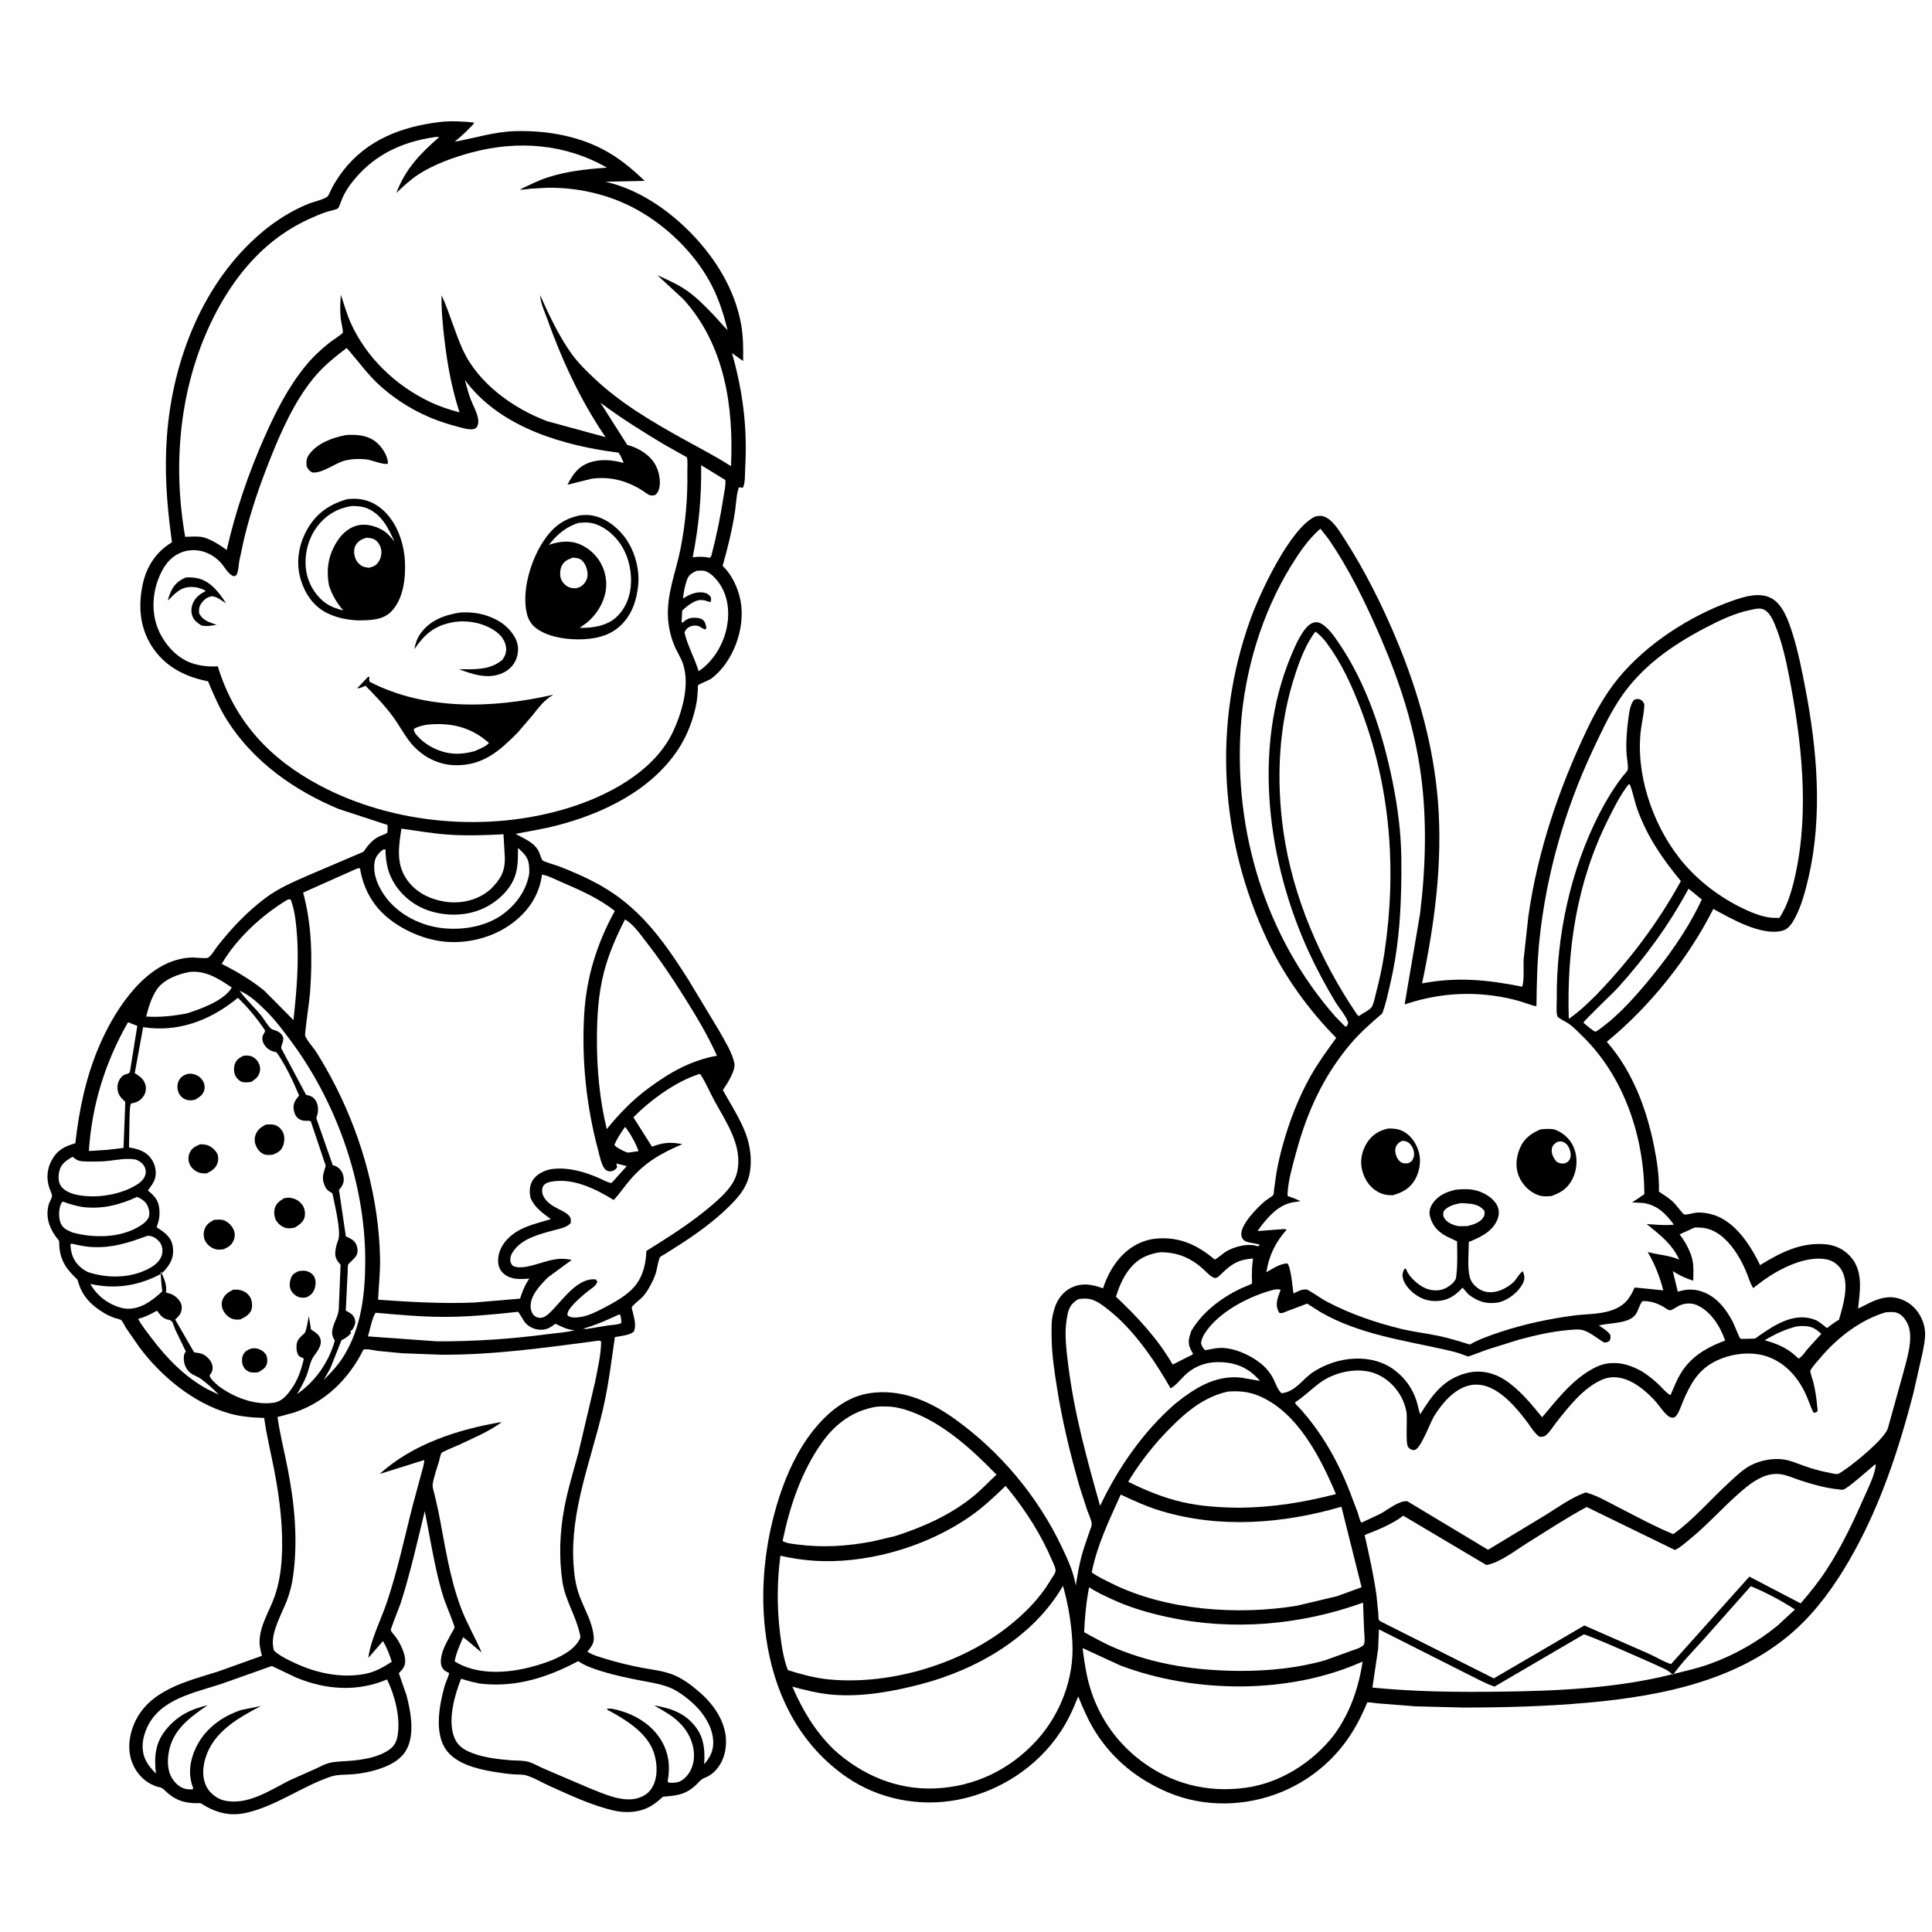
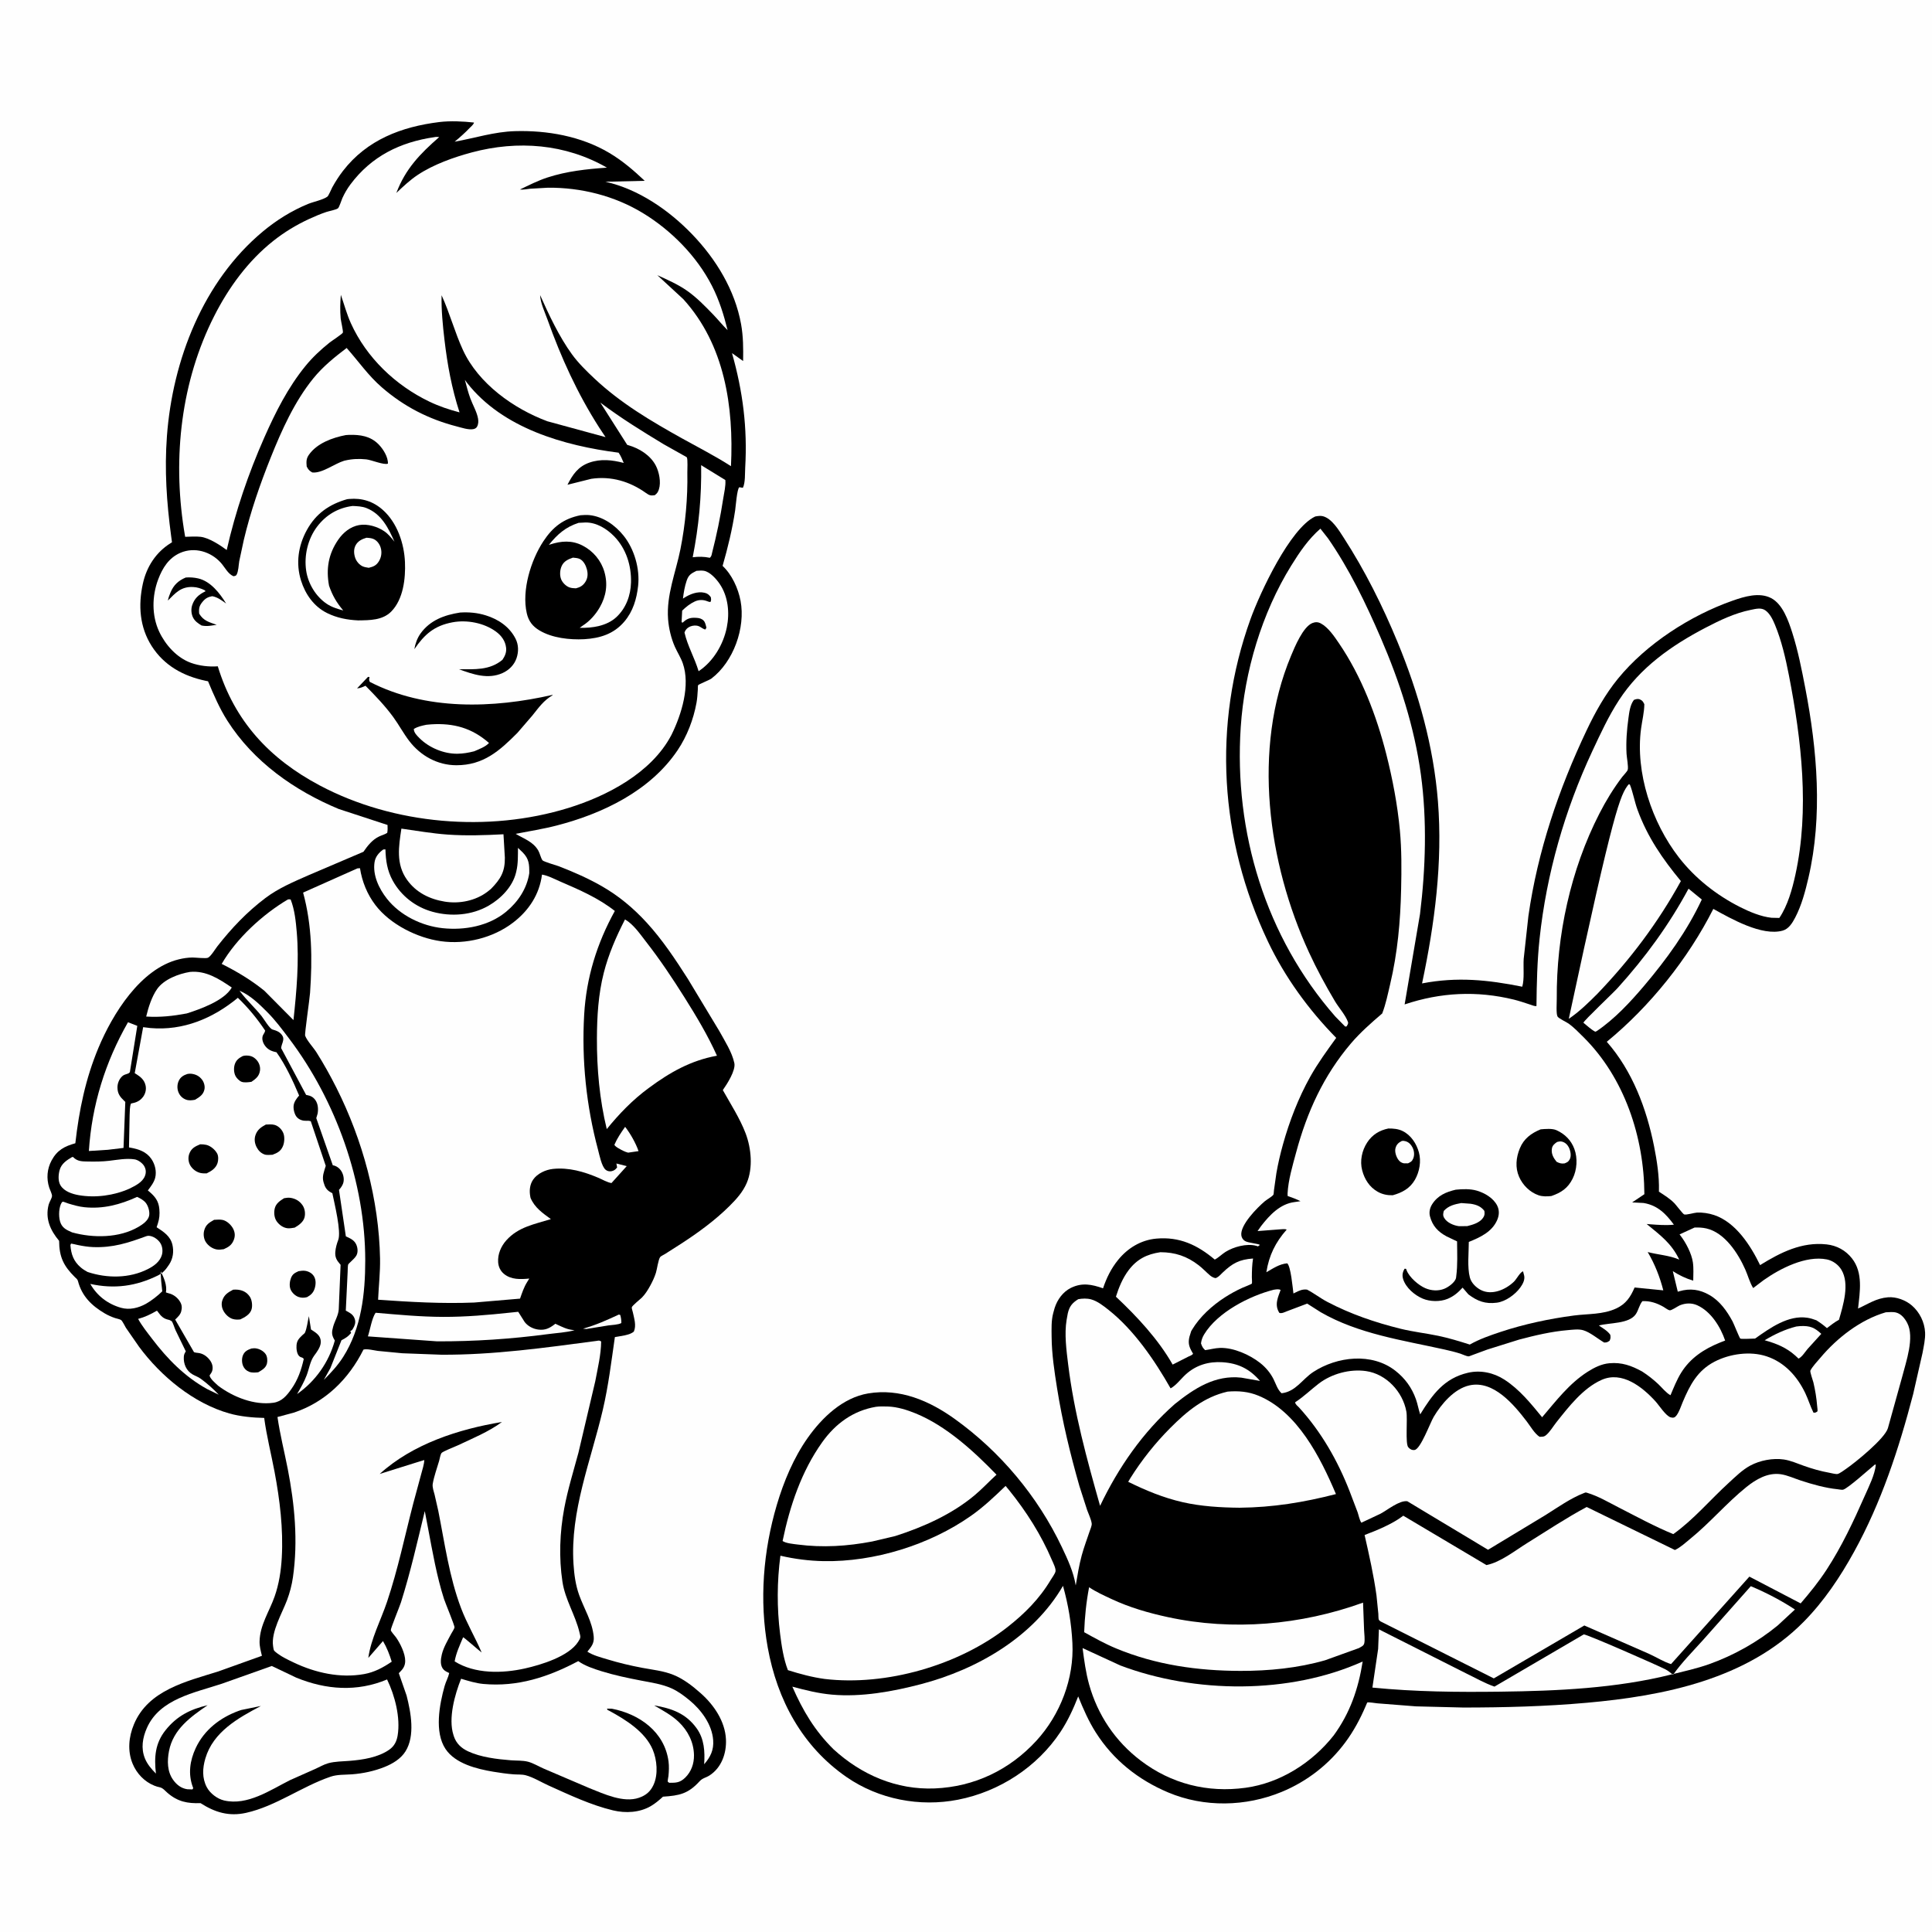
<svg xmlns="http://www.w3.org/2000/svg" version="1.1" style="display: block;" viewBox="0 0 2048 2048" width="1024" height="1024">
  <path transform="translate(0,0)" fill="rgb(254,254,254)" d="M -0 -0 L 2048 0 L 2048 2048 L -0 2048 L -0 -0 z" />
  <path transform="translate(0,0)" fill="rgb(0,0,0)" d="M 1394.19 547.5 C 1396.54 547.035 1399.77 546.576 1402.11 547.148 C 1411.78 549.511 1419.16 561.923 1424.23 569.752 C 1446.84 604.676 1465.67 642.397 1481.53 680.806 C 1503.72 734.503 1519.67 791.38 1524.27 849.471 C 1529.41 914.222 1520.82 979.228 1507.44 1042.46 C 1544.69 1035.3 1576.91 1038.61 1613.65 1045.95 C 1616.08 1037.7 1614.59 1025.27 1615.18 1016.44 L 1620.16 971.09 C 1629.96 902.284 1652.28 836.505 1682.03 773.873 C 1691.07 754.845 1701.7 735.87 1715.04 719.5 C 1745.12 682.597 1791.86 652.468 1836.66 636.729 C 1849.08 632.367 1864.96 627.504 1877.5 634.036 C 1889.74 640.414 1895.83 658.03 1899.84 670.558 C 1905.95 689.642 1909.93 709.911 1913.71 729.563 C 1926.32 795.073 1932.24 864.925 1917.02 930.5 C 1913.72 944.701 1909.78 959.668 1902.99 972.64 C 1900.05 978.256 1896.19 984.703 1889.71 986.5 C 1867.66 992.611 1835.22 973.956 1816.19 963.48 C 1789.47 1016.28 1749.07 1066.78 1703.25 1104.33 C 1730.37 1135.16 1745.42 1175.22 1753.35 1214.98 C 1756.36 1230.05 1758.97 1246.8 1758.54 1262.18 L 1758.5 1263.2 C 1764.26 1266.98 1770.47 1270.73 1775.22 1275.79 C 1776.91 1277.58 1783.94 1286.89 1785.3 1287.34 C 1787.59 1288.1 1795.86 1285.56 1798.73 1285.4 C 1804.73 1285.08 1811.42 1286.12 1817.12 1288.03 C 1840.05 1295.71 1855.81 1320.51 1865.77 1341.06 C 1887.55 1327.61 1910.04 1316.21 1936.31 1319.11 C 1947.09 1320.3 1956.45 1325.4 1963.16 1333.95 C 1975.09 1349.13 1971.58 1369.32 1969.6 1387.1 C 1980.69 1382.14 1988.7 1376.24 2001.33 1375.19 C 2010.1 1374.47 2020.11 1378.19 2026.72 1383.92 C 2034.91 1391.02 2040.16 1401.65 2040.68 1412.5 C 2041.01 1419.63 2039.2 1427.33 2037.93 1434.32 L 2028.04 1477.79 C 2012.93 1535.65 1994.35 1592.46 1965.38 1644.99 C 1950.7 1671.63 1933.52 1697.31 1912.08 1719.07 C 1851.99 1780.04 1764.09 1797.71 1681.97 1805.02 C 1638.44 1808.89 1595.15 1810.02 1551.45 1810.06 L 1500.96 1808.81 L 1460 1805.6 C 1458.08 1805.44 1450.83 1804.15 1449.3 1804.74 C 1449.28 1804.74 1447.75 1808.37 1447.65 1808.59 C 1441.76 1822.31 1435.1 1834.75 1426.21 1846.8 C 1408.96 1870.18 1385.52 1888.39 1358.7 1899.46 C 1320.56 1915.21 1276.56 1916.17 1238.33 1900.07 C 1206.56 1886.68 1180.1 1865.67 1161.52 1836.38 C 1153.87 1824.34 1148.29 1811.43 1142.93 1798.27 C 1137.81 1811.34 1132 1824.03 1124.24 1835.77 C 1099.53 1873.17 1059.24 1899.25 1015.5 1907.77 C 974.953 1915.68 931.661 1907.39 897.529 1883.86 C 850.491 1851.43 823.889 1801.99 813.844 1746.51 C 804.777 1696.42 809.067 1643.94 823.454 1595.27 C 830.773 1570.52 841.314 1545.28 856.258 1524.13 C 871.414 1502.68 893.357 1481.61 920.261 1477.09 C 953.841 1471.45 984.922 1484.71 1011.84 1503.99 C 1060.35 1538.73 1100.06 1586.23 1125.63 1640.03 C 1131.84 1653.1 1137.96 1666.28 1140.32 1680.63 C 1142.15 1669.92 1143.85 1659.16 1146.71 1648.66 C 1149.04 1640.12 1152.21 1631.79 1155 1623.39 C 1155.74 1621.16 1157.57 1617.23 1157.25 1614.91 C 1156.65 1610.47 1153.91 1604.95 1152.39 1600.68 L 1144.23 1575.33 C 1134.44 1541.02 1126.13 1506.79 1120.53 1471.53 C 1117.67 1453.51 1114.91 1435.37 1114.76 1417.08 C 1114.69 1408.79 1114.3 1399.92 1116.47 1391.88 L 1116.99 1390 L 1118.01 1386.39 C 1120.82 1377.66 1126.81 1369.35 1135.15 1365.24 C 1147.14 1359.34 1157.34 1361.52 1169.26 1365.66 C 1173.02 1354.53 1177.83 1344.68 1185.29 1335.5 C 1195.49 1322.96 1209.51 1314.44 1225.78 1312.98 C 1250.33 1310.78 1269.27 1319.7 1287.71 1335.21 C 1291.77 1333.13 1295.2 1329.51 1299.11 1327.06 C 1307.6 1321.73 1321.58 1317.84 1331.62 1320.62 L 1333.5 1321.2 L 1335.5 1319.76 C 1334.69 1318.32 1322.98 1317.6 1319.7 1315.5 C 1317.53 1314.12 1316.18 1312.02 1315.86 1309.5 C 1314.46 1298.54 1332.71 1280.19 1340.75 1273.37 C 1342.86 1271.58 1348.57 1268.41 1349.89 1266.4 C 1350.19 1265.94 1350.37 1262.37 1350.47 1261.63 L 1353.04 1243.5 C 1354.81 1233.34 1357.19 1223.16 1359.96 1213.22 C 1366.83 1188.59 1376.38 1163.77 1388.86 1141.45 C 1396.94 1127 1406.75 1113.59 1416.44 1100.19 C 1387.13 1070.37 1361.86 1035.6 1343.92 997.731 C 1292.89 890.001 1285.11 768.572 1325.58 656.285 C 1335.52 628.715 1367.36 560.103 1394.19 547.5 z" />
  <path transform="translate(0,0)" fill="rgb(254,254,254)" d="M 1904.16 1406.14 L 1908.5 1405.69 C 1918.68 1405.27 1923.39 1407.18 1930.65 1413.94 L 1916.08 1429.99 C 1913.54 1433.02 1909.98 1438.69 1906.5 1440.18 L 1903.24 1437.11 C 1893.5 1428.37 1883.02 1424.21 1870.6 1420.72 C 1881.35 1414.31 1892.02 1409.22 1904.16 1406.14 z" />
  <path transform="translate(0,0)" fill="rgb(254,254,254)" d="M 1789.92 942.051 L 1803.97 953.534 C 1788.27 987.103 1766.72 1016.76 1742.86 1044.95 C 1728.16 1062.31 1711.42 1080.31 1692.5 1093.09 L 1691.01 1093.66 C 1686.52 1091.25 1682.45 1087.33 1678.47 1084.13 C 1679.21 1081.64 1709.72 1052.88 1714.76 1047.32 C 1743.95 1015.08 1769.31 980.359 1789.92 942.051 z" />
  <path transform="translate(0,0)" fill="rgb(254,254,254)" d="M 1230.05 1327.39 C 1245.7 1327.44 1258.23 1331.64 1270.62 1341.2 C 1274.91 1344.5 1278.54 1348.47 1282.64 1351.96 C 1284.1 1353.2 1286.54 1354.65 1288.5 1354.83 C 1288.83 1354.87 1289.15 1354.67 1289.46 1354.53 C 1291.95 1353.44 1294.22 1350.74 1296.2 1348.86 C 1306.48 1339.09 1313.8 1335.1 1328.28 1334.07 C 1327.21 1340.73 1327.06 1347.18 1327.02 1353.9 C 1327.02 1355.27 1327.44 1359.9 1327.01 1360.73 C 1326.77 1361.2 1317.72 1364.78 1316.59 1365.29 C 1310.28 1368.16 1304.16 1371.55 1298.33 1375.3 C 1284.95 1383.9 1271.83 1395.81 1263.63 1409.53 L 1262.71 1411.08 L 1260.87 1417 C 1259.2 1423.87 1260.52 1427.78 1263.92 1433.65 L 1264.71 1435 C 1263.7 1436.59 1261.45 1437.22 1259.76 1438.05 L 1243.06 1446.52 C 1227.89 1419.77 1205.2 1395.47 1182.92 1374.55 C 1186.02 1364.7 1190.13 1354.72 1196.41 1346.43 C 1205.24 1334.77 1215.79 1329.45 1230.05 1327.39 z" />
  <path transform="translate(0,0)" fill="rgb(254,254,254)" d="M 1796.4 1301.2 C 1800.56 1301.13 1804.77 1301.26 1808.84 1302.2 C 1828.45 1306.72 1842.51 1328.66 1850.11 1345.83 C 1852.85 1352.02 1854.89 1359.75 1858.44 1365.41 L 1869.5 1357.02 C 1887.06 1344.63 1914.34 1330.62 1936.5 1335.03 C 1942.77 1336.28 1948.67 1340.52 1951.96 1346 C 1960.96 1360.97 1953.8 1383.68 1949.38 1399.04 C 1944.79 1401.48 1940.76 1404.75 1936.62 1407.87 C 1933.04 1404.69 1929.52 1402.12 1925.48 1399.57 C 1922.36 1398.43 1919.27 1397.4 1915.98 1396.89 C 1895.61 1393.74 1876.14 1407.88 1860.45 1418.94 C 1858.34 1418.94 1845.95 1419.67 1844.78 1418.95 C 1843.94 1418.43 1837.77 1402.91 1836.61 1400.79 C 1830.63 1389.76 1823.15 1379.09 1812.05 1372.76 C 1801.66 1366.82 1791.67 1365.46 1780.17 1368.78 L 1778.52 1369.27 L 1773.24 1347.45 C 1780.38 1352.03 1786.79 1355.12 1794.9 1357.54 C 1794.95 1351.27 1795.43 1344.31 1794.52 1338.12 C 1793.14 1328.66 1787.13 1317.28 1781.39 1309.8 L 1780.4 1308.53 L 1796.4 1301.2 z" />
-   <path transform="translate(0,0)" fill="rgb(254,254,254)" d="M 1726.34 831.5 L 1727.69 831.568 C 1731.11 840.107 1732.64 849.673 1735.84 858.436 C 1746.44 887.426 1762.34 910.426 1781.8 933.975 C 1757.47 978.192 1728.17 1017.1 1693.28 1053.47 C 1683.9 1062.87 1674.02 1072.56 1662.98 1079.97 C 1660.69 1006.66 1671.51 934.955 1704.56 868.861 C 1710.95 856.087 1717.48 842.763 1726.34 831.5 z" />
+   <path transform="translate(0,0)" fill="rgb(254,254,254)" d="M 1726.34 831.5 L 1727.69 831.568 C 1731.11 840.107 1732.64 849.673 1735.84 858.436 C 1746.44 887.426 1762.34 910.426 1781.8 933.975 C 1757.47 978.192 1728.17 1017.1 1693.28 1053.47 C 1683.9 1062.87 1674.02 1072.56 1662.98 1079.97 C 1710.95 856.087 1717.48 842.763 1726.34 831.5 z" />
  <path transform="translate(0,0)" fill="rgb(254,254,254)" d="M 1154.49 1682.53 C 1161.59 1687.4 1170.43 1691.37 1178.23 1695.03 C 1197.39 1703.99 1217.38 1709.77 1238 1714.22 C 1306.66 1729.05 1379.02 1722.66 1444.89 1698.85 L 1446.01 1728.26 C 1446.17 1732.39 1447.01 1737.75 1446.21 1741.78 C 1445.62 1744.8 1442.93 1745.55 1440.49 1747.05 L 1404.64 1759.96 C 1375.74 1768.27 1344.89 1771.27 1314.91 1771.22 C 1269.74 1771.14 1225.22 1764.86 1183.25 1747.45 C 1171.42 1742.55 1160.42 1736.42 1149.26 1730.19 C 1149.89 1713.86 1151.42 1698.61 1154.49 1682.53 z" />
  <path transform="translate(0,0)" fill="rgb(254,254,254)" d="M 1855.93 1681.42 C 1871.71 1688.05 1888.45 1696.67 1902.7 1706.16 L 1884.39 1723.11 C 1863.17 1740.58 1837.71 1754.85 1811.78 1764.07 C 1798.75 1768.7 1785.36 1771.6 1772 1774.96 C 1713.36 1789.7 1650.76 1792.48 1590.5 1793.24 C 1544.79 1793.82 1500.4 1793.41 1454.81 1788.91 L 1460.88 1747.93 L 1461.71 1727.18 L 1553.82 1773.69 C 1563.77 1778.44 1573.78 1784.32 1584.21 1787.88 L 1678.83 1732.55 C 1681.21 1731.92 1757.43 1765.43 1765.29 1769.51 C 1767.83 1770.82 1770.16 1772.59 1772.35 1774.43 L 1773.47 1775.39 C 1782.85 1762.21 1794.38 1750.59 1805.21 1738.6 L 1855.93 1681.42 z" />
  <path transform="translate(0,0)" fill="rgb(254,254,254)" d="M 1143 1377.18 C 1147.38 1376.4 1152.25 1376.2 1156.59 1377.38 C 1163.33 1379.21 1169.78 1384.3 1175.19 1388.6 C 1202.2 1410.02 1224.02 1442.09 1240.87 1471.71 C 1246.67 1468.72 1252.17 1461.22 1257.19 1456.72 C 1268.06 1446.98 1281.35 1443.06 1295.91 1444.02 C 1312.71 1445.13 1324.7 1451.17 1335.67 1463.84 L 1315.84 1460.37 C 1288.07 1457.31 1266.03 1471.76 1245.3 1488.37 C 1211.44 1518.14 1185.45 1555.78 1166.13 1596.24 C 1152.09 1546.64 1138.59 1497.62 1132.28 1446.27 C 1130.44 1431.3 1128.16 1414.07 1130.65 1399.15 L 1130.95 1397.5 L 1131.91 1392.18 C 1133.66 1384.73 1136.65 1381.13 1143 1377.18 z" />
  <path transform="translate(0,0)" fill="rgb(254,254,254)" d="M 1301.31 1475.17 C 1312.77 1474.21 1323.39 1475.09 1334.09 1479.52 C 1375.39 1496.66 1399.67 1544.89 1416.16 1583.79 C 1381.99 1592.59 1349.34 1597.91 1314.03 1598.25 C 1294.07 1598.08 1272.99 1596.82 1253.51 1592.34 C 1233.12 1587.65 1214.64 1579.97 1195.94 1570.78 L 1198.17 1567 C 1210.25 1547.74 1224.51 1529.79 1240.56 1513.69 C 1258.27 1495.93 1276.34 1480.88 1301.31 1475.17 z" />
  <path transform="translate(0,0)" fill="rgb(254,254,254)" d="M 928.584 1491.26 C 932.642 1490.72 937.402 1490.84 941.5 1490.98 C 951.239 1491.32 961.668 1494.6 970.645 1498.28 C 1003 1511.51 1032.27 1538.33 1056.34 1563.23 C 1048.48 1570.37 1041.25 1578.25 1033.11 1585.06 C 1008.87 1605.32 978.853 1618.69 949.023 1628.26 L 924.477 1634.06 C 898.127 1639.06 872.21 1640.73 845.539 1637.26 C 841.084 1636.68 833.268 1636.04 829.582 1633.53 C 837.212 1596.55 849.503 1559.77 871.61 1528.77 C 885.701 1509.01 904.484 1495.31 928.584 1491.26 z" />
-   <path transform="translate(0,0)" fill="rgb(254,254,254)" d="M 1188 1584.31 C 1201.81 1590.8 1215.75 1597.14 1230.38 1601.57 C 1293.01 1620.5 1359.89 1615.29 1421.97 1597.19 L 1443.32 1682.55 L 1417.18 1692.08 L 1374.82 1702.13 C 1311.66 1712.51 1235.48 1707.09 1177.81 1678.21 C 1170.83 1674.72 1163.63 1671.38 1157.28 1666.8 C 1163.05 1637.52 1175.93 1611.3 1188 1584.31 z" />
  <path transform="translate(0,0)" fill="rgb(254,254,254)" d="M 1147.57 1747.03 L 1187.5 1765.43 C 1266.45 1795.28 1366.93 1796.26 1444.49 1761.27 C 1439.9 1790.21 1431.24 1815.63 1413.82 1839.55 C 1391.08 1868.46 1357.1 1890.08 1320.37 1895.11 C 1279.96 1900.65 1241.46 1890.94 1209.01 1866.19 C 1182.21 1845.76 1163.58 1818.03 1154.5 1785.6 C 1150.94 1772.86 1149.32 1760.1 1147.57 1747.03 z" />
  <path transform="translate(0,0)" fill="rgb(254,254,254)" d="M 1350.25 1367.17 C 1352.73 1366.86 1355.2 1366.18 1357.5 1367.41 C 1356.16 1371.07 1354.58 1374.91 1353.84 1378.74 C 1352.92 1383.46 1353.6 1387.81 1356.25 1391.78 C 1358.98 1392.49 1361.65 1390.95 1364.19 1389.98 L 1385.68 1381.87 L 1399.97 1390.97 C 1439.88 1414.02 1486.85 1420.68 1531.09 1430.51 C 1536.78 1431.77 1542.45 1433.15 1548 1434.91 C 1550.47 1435.69 1554 1437.51 1556.47 1437.81 C 1557.31 1437.91 1559.97 1436.7 1560.89 1436.38 L 1576.64 1430.58 L 1610.35 1420.02 C 1627.26 1415.55 1644.57 1411.46 1662.02 1409.98 C 1667.06 1409.55 1673.38 1408.66 1678.28 1410.1 C 1685.66 1412.26 1693.67 1419.19 1700.5 1423.15 C 1703.45 1423.07 1703.79 1422.88 1706.26 1421.23 C 1707.4 1418.53 1707.34 1417.94 1707 1415 C 1704.08 1410.71 1699.1 1408 1694.87 1405.09 C 1706.06 1401.97 1726.89 1403.57 1734.02 1393.07 C 1736.96 1388.74 1737.65 1383.37 1741 1379.29 C 1749.02 1378.82 1756.42 1381.35 1763.33 1385.28 C 1765.01 1386.23 1767.94 1388.57 1769.74 1388.96 C 1771.82 1389.42 1778.23 1384.71 1780.65 1383.71 C 1786.64 1381.25 1793.21 1380.95 1799.15 1383.64 C 1813.73 1390.23 1823.74 1406.5 1828.73 1421.04 L 1823.03 1423.26 C 1806.34 1430.05 1791.81 1439.52 1782.11 1455.13 C 1777.49 1462.56 1774.21 1470.96 1770.79 1478.99 C 1766.44 1476.79 1761.51 1470.67 1757.82 1467.2 C 1752.42 1462.13 1746.94 1457.89 1740.73 1453.84 C 1729.37 1447.63 1719.13 1443.9 1705.94 1445.1 C 1697.58 1445.86 1689.97 1449.68 1683 1454.11 C 1663.45 1466.55 1649.56 1484.93 1634.71 1502.34 C 1622.74 1487.76 1610.82 1472.88 1594.79 1462.5 C 1583.36 1455.09 1569.4 1452.09 1556.06 1455.19 C 1530.87 1461.04 1518.47 1478.18 1505.47 1499.28 C 1503.67 1493.99 1502.81 1488.49 1500.94 1483.23 C 1496.63 1471.04 1489.4 1461.09 1479.23 1453.11 C 1454.26 1433.52 1417.3 1437.86 1392.05 1454.41 C 1380.44 1462.03 1373.54 1475.26 1358.5 1476.91 C 1354.11 1472.88 1352.61 1467.18 1349.99 1461.96 C 1346.64 1455.27 1341.69 1449.43 1335.84 1444.81 C 1324.72 1436.05 1307.66 1428.44 1293.28 1428.85 C 1288 1429 1282.75 1430.52 1277.5 1431.21 C 1274.95 1428.76 1274.21 1427.36 1273.1 1424 C 1273.58 1420.47 1274.59 1417.57 1276.45 1414.5 C 1290.61 1391.08 1324.64 1373.62 1350.25 1367.17 z" />
  <path transform="translate(0,0)" fill="rgb(254,254,254)" d="M 1126.82 1681.07 C 1132.45 1701.2 1135.73 1720.72 1136.79 1741.59 C 1138.71 1779.2 1123.98 1817.6 1098.52 1845.34 C 1070.15 1876.22 1032.8 1894.08 990.837 1895.81 C 950.277 1897.48 913.166 1881.39 883.58 1854.33 C 863.614 1834.59 851.102 1813.44 839.918 1787.93 C 853.992 1791.7 867.329 1795.07 881.914 1796.38 C 913.063 1799.17 946.454 1793.11 976.449 1785.23 C 1035.9 1769.61 1095.33 1735.33 1126.82 1681.07 z" />
-   <path transform="translate(0,0)" fill="rgb(254,254,254)" d="M 1394.33 669.494 C 1399.25 672.856 1403.36 677.578 1406.88 682.346 C 1422.26 703.215 1432.79 726.392 1442.05 750.456 C 1474.1 833.675 1480.72 922.317 1467.54 1010.16 C 1465.32 1024.96 1462.08 1039.52 1458.31 1054 C 1457.32 1057.79 1456.05 1064.89 1453.71 1067.92 C 1451.36 1070.96 1444.95 1073.84 1441.73 1076.25 L 1440.5 1077.19 L 1438.5 1075.37 C 1399.47 1018.04 1370.2 950.209 1360.47 881.32 C 1352.53 825.099 1355.39 767.609 1373.39 713.537 C 1378.44 698.348 1384.65 682.361 1394.33 669.494 z" />
  <path transform="translate(0,0)" fill="rgb(254,254,254)" d="M 1065.97 1575.13 L 1069.98 1579.97 C 1088 1602.36 1103.59 1626.84 1114.89 1653.31 C 1116.16 1656.28 1119.63 1662.86 1118.85 1665.91 C 1118.18 1668.55 1115.26 1672.32 1113.84 1674.71 C 1101.88 1694.83 1086.16 1710.53 1067.85 1724.87 C 1016.2 1765.32 939.453 1787.47 874.252 1779.77 C 860.898 1777.96 848.038 1774.47 835.207 1770.43 C 830.551 1758.4 828.548 1744.77 826.947 1732.02 C 823.511 1704.68 823.614 1676.45 827.266 1649.12 C 842.134 1652.57 857.716 1654.58 872.969 1654.86 C 926.689 1655.86 985.396 1637.66 1029.3 1606.83 C 1042.67 1597.44 1054.22 1586.41 1065.97 1575.13 z" />
  <path transform="translate(0,0)" fill="rgb(254,254,254)" d="M 1987.44 1552.5 L 1988.46 1552.62 C 1987.47 1563.25 1980.99 1575.98 1976.67 1585.78 C 1964.84 1612.63 1952.29 1639.39 1936.22 1664.01 C 1927.97 1676.67 1918.6 1688.24 1908.76 1699.67 L 1854.42 1671.29 L 1771.39 1764 C 1763.82 1761.78 1755.47 1756.45 1748.04 1753.15 L 1679.44 1723.08 L 1583.48 1779.17 L 1463.7 1718.9 L 1463.53 1718.86 C 1462.89 1718.24 1462.01 1717.8 1461.62 1717.01 C 1461.09 1715.92 1461.22 1712.18 1461.1 1710.72 L 1459.12 1691.09 C 1456.12 1669.54 1451.35 1648.38 1446.53 1627.17 C 1459.35 1622.33 1475.41 1615.73 1486.43 1607.52 L 1487.52 1606.69 L 1575.7 1659.05 C 1590.74 1655.99 1605.79 1643.84 1618.78 1635.77 C 1639.59 1622.85 1660.37 1609.02 1681.95 1597.47 L 1775.5 1643.08 C 1781.68 1640.12 1786.53 1635.42 1791.81 1631.14 C 1812.81 1614.09 1830.23 1593.25 1851.2 1576.36 C 1861.39 1568.16 1873.91 1560.77 1887.65 1562.74 C 1894.66 1563.75 1902.14 1567.22 1908.9 1569.43 C 1921.38 1573.51 1934.93 1577.34 1948.01 1578.67 C 1949.49 1578.82 1952.55 1579.48 1953.79 1579.13 C 1959.04 1577.65 1981.39 1557.43 1987.44 1552.5 z" />
  <path transform="translate(0,0)" fill="rgb(254,254,254)" d="M 1999.04 1391.08 C 2002.47 1390.93 2006.7 1390.47 2010.04 1391.37 C 2015.45 1392.84 2019.15 1397.56 2021.66 1402.28 C 2029.81 1417.59 2020.46 1443.5 2016.47 1459.18 L 2001.23 1514 C 1997.89 1525.07 1966.9 1550.17 1957.06 1556.95 C 1955.15 1558.26 1949.99 1562.15 1947.81 1562.5 C 1945.8 1562.81 1941.14 1561.53 1939.01 1561.15 C 1929.95 1559.55 1920.67 1556.86 1912.01 1553.77 C 1905.25 1551.36 1898.02 1548.15 1890.88 1547.11 C 1879.27 1545.44 1865.65 1548.04 1855.35 1553.58 C 1847 1558.06 1839.76 1565.29 1832.78 1571.65 C 1813.14 1589.55 1795.41 1610.8 1773.74 1626.23 C 1754.23 1618.25 1734.82 1607.65 1716 1598.04 C 1705 1592.43 1694.28 1585.99 1682.4 1582.42 C 1680.55 1581.87 1680.71 1582.06 1678.99 1582.73 C 1664.82 1588.23 1651.24 1597.91 1638.36 1606 L 1577.39 1642.82 L 1491.77 1591.37 C 1483.29 1590.3 1470.79 1600.67 1463.33 1604.64 L 1443.1 1614.14 C 1441.11 1611.27 1440.28 1606.37 1439.1 1603 L 1430.65 1580.78 C 1417.99 1548.27 1400.54 1517.77 1377.02 1491.96 C 1375.4 1490.29 1373.21 1488.83 1372.89 1486.5 C 1382.05 1480.52 1389.28 1473.35 1397.84 1466.76 C 1411.54 1456.2 1431.04 1450.93 1448.15 1453.42 C 1469.56 1456.54 1486.99 1475.31 1490.8 1496.28 C 1492.25 1504.3 1489.51 1530.21 1492.81 1534.12 C 1494.53 1536.16 1496.75 1537.44 1499.5 1537.04 C 1505.92 1536.1 1516 1508.27 1519.8 1501.9 C 1527.92 1488.28 1541.48 1472.17 1557.66 1468.55 C 1583.18 1462.85 1604.92 1489.13 1618.51 1506.91 C 1622.34 1511.92 1626.74 1519.7 1632 1523.06 C 1634.92 1522.94 1636.53 1523.28 1638.93 1521.26 C 1643.11 1517.76 1646.41 1511.98 1649.84 1507.66 C 1662.96 1491.17 1677.99 1471.6 1697.68 1462.77 C 1719.36 1453.05 1740.9 1470.11 1754.9 1485.5 C 1758.7 1489.67 1765.94 1501.16 1771.14 1502.5 C 1773.89 1503.21 1775.42 1502.71 1777.1 1500.5 C 1780.04 1496.63 1781.87 1490.73 1783.75 1486.26 C 1791.44 1468.06 1799.33 1452.86 1817.54 1443.4 C 1833.6 1435.06 1855.26 1432 1872.61 1437.75 C 1891.68 1444.06 1905.11 1458.92 1913.62 1476.68 C 1916.89 1483.49 1918.99 1490.76 1922.38 1497.5 L 1924.36 1497.42 C 1925.11 1496.91 1926.27 1496.73 1926.62 1495.89 C 1926.88 1495.24 1926.32 1491.24 1926.24 1490.32 C 1925.59 1482.02 1924.19 1473.45 1922.26 1465.34 C 1921.75 1463.17 1918.37 1454.12 1919.11 1452.77 C 1921.65 1448.09 1926.17 1443.47 1929.61 1439.38 C 1947.44 1418.15 1972.15 1398.91 1999.04 1391.08 z" />
  <path transform="translate(0,0)" fill="rgb(254,254,254)" d="M 1399.67 560.389 L 1407.83 570.765 C 1430.42 603.42 1447.85 639.604 1463.57 675.953 C 1483.68 722.486 1499.33 770.626 1506.2 821.035 C 1512.8 869.486 1511.24 920.482 1505.26 968.993 L 1488.97 1064.73 C 1527.07 1051.93 1565.59 1050.02 1604.86 1059.64 C 1610.6 1061.05 1616.2 1063.03 1621.82 1064.83 C 1623.96 1065.51 1626.5 1066.76 1628.71 1066.45 C 1628.97 1042.61 1629.49 1018.73 1632.02 995 C 1639.34 926.371 1658.68 858.809 1687.88 796.338 C 1696.47 777.977 1705.12 759.169 1716.21 742.149 C 1738.77 707.549 1771.52 684.457 1807.68 665.555 C 1822.95 657.568 1838.93 649.884 1855.95 646.473 C 1861.12 645.437 1866.96 643.748 1871.58 647.166 C 1876.38 650.707 1879.3 656.909 1881.54 662.303 C 1888.49 679.033 1892.85 697.997 1896.3 715.733 C 1909.66 784.373 1918.31 858.457 1903.15 927.467 C 1899.78 942.82 1895.01 959.936 1886.18 973.055 L 1877.85 972.87 C 1866.83 971.716 1854.52 966.558 1844.69 961.592 C 1819.61 948.933 1796.79 931.011 1779.53 908.7 C 1751.12 871.982 1733.31 818.97 1739.61 772.286 C 1740.76 763.76 1742.96 755.092 1743.06 746.5 C 1741.79 744.011 1741.29 742.738 1738.58 741.5 C 1736.32 740.467 1734.12 741.086 1732 741.945 C 1727.97 747.247 1727.11 754.762 1726.22 761.212 C 1724.48 773.803 1723.53 786.436 1724.21 799.147 C 1724.4 802.683 1726.41 813.279 1725.41 816.134 C 1724.75 818.028 1720.92 821.845 1719.59 823.607 C 1710.29 835.879 1702.52 848.587 1695.5 862.266 C 1664.89 921.892 1649.78 991.84 1650.23 1058.75 C 1650.26 1062.73 1649.41 1074.7 1651.06 1077.56 C 1652.24 1079.61 1660.7 1083.51 1663 1085.18 C 1668.56 1089.23 1673.62 1094.52 1678.5 1099.35 C 1721.96 1142.41 1742.8 1205.36 1743.11 1265.9 L 1730.16 1274.6 L 1742.18 1275.21 C 1757.05 1277.6 1765.96 1286.72 1774.4 1298.21 C 1765.88 1299.07 1757.61 1298.42 1749.1 1297.79 L 1745.5 1297.48 C 1759.95 1309.36 1771.77 1317.84 1780.1 1335.24 C 1769.51 1330.68 1757.78 1330.14 1746.62 1327.23 C 1754.12 1339.83 1759.54 1353.64 1763.17 1367.83 L 1732.73 1364.81 C 1728.46 1374.84 1723.55 1382.23 1713.37 1386.98 C 1699.08 1393.64 1683.4 1392.54 1668.26 1394.52 C 1642.37 1397.93 1615.28 1403.69 1590.5 1411.95 C 1579.24 1415.7 1568.39 1419.45 1558.03 1425.29 C 1546.99 1421.79 1535.88 1418.37 1524.53 1416.01 C 1511.3 1413.26 1497.95 1411.8 1484.78 1408.56 C 1457.8 1401.91 1431.64 1392.98 1407 1380.04 C 1399.53 1376.11 1392.94 1370.86 1385.5 1367.04 C 1380.52 1366.42 1377.19 1368.17 1372.85 1370.28 L 1371.1 1371.14 C 1370.3 1365.34 1368.35 1342.38 1364.5 1339.17 C 1356.01 1339.98 1349.64 1344.52 1342.39 1348.64 C 1345.17 1330.81 1352.06 1316.86 1363.95 1303.42 C 1361.98 1302.53 1358.78 1303.09 1356.63 1303.17 L 1333.08 1304.99 L 1336.89 1299.56 C 1345.87 1287.98 1357.02 1276.12 1372.28 1274.24 L 1378.56 1273.32 C 1374.13 1271.05 1369.66 1269.43 1364.97 1267.83 L 1364.86 1265.36 C 1365.55 1251.04 1370.27 1235.3 1373.99 1221.5 C 1385.53 1178.68 1403.03 1140.23 1431.97 1106.17 C 1441.86 1094.53 1453.59 1084.23 1465.19 1074.33 C 1469 1064.52 1471.14 1053.79 1473.56 1043.54 C 1481.51 1009.97 1484.49 976.846 1485.25 942.474 C 1485.72 921.64 1485.86 900.78 1483.91 880 C 1481.38 852.968 1476.2 825.735 1469.52 799.437 C 1459.15 758.631 1443.17 716.849 1419.4 681.961 C 1414.53 674.798 1407.95 664.969 1400.12 660.844 C 1397.11 659.258 1394.37 659.216 1391.27 660.422 C 1381.3 664.294 1372.41 685.909 1368.53 695.223 C 1327.25 794.185 1343.86 914.691 1387.6 1009.58 C 1395.79 1027.35 1405.15 1044.66 1415.17 1061.47 C 1419.22 1068.26 1426.29 1076.03 1428.88 1083.33 C 1429.53 1085.15 1428.29 1086.38 1427.5 1088.01 L 1425.96 1088.22 L 1415.52 1077.6 C 1341.64 993.401 1307.85 881.982 1315.23 770.885 C 1319.14 711.865 1337.57 649.877 1368.75 599.564 C 1377.67 585.166 1386.84 571.629 1399.67 560.389 z" />
  <path transform="translate(0,0)" fill="rgb(0,0,0)" d="M 1471.69 1196.26 C 1476.91 1196.21 1482.17 1196.63 1486.91 1198.98 C 1495.75 1203.38 1501.52 1212.25 1504.1 1221.57 C 1506.72 1231.01 1504.73 1242.09 1499.94 1250.5 C 1494.64 1259.82 1486.23 1264.3 1476.31 1267.02 C 1470.63 1267.13 1465.41 1266.12 1460.42 1263.31 C 1451.72 1258.41 1446.47 1250.12 1443.97 1240.62 C 1441.33 1230.61 1443.69 1219.59 1449.3 1211.02 C 1454.71 1202.78 1462.21 1198.24 1471.69 1196.26 z" />
  <path transform="translate(0,0)" fill="rgb(254,254,254)" d="M 1485.91 1209.5 C 1487.42 1209.19 1488.6 1209.34 1490.06 1209.78 C 1493.45 1210.81 1495.73 1213.24 1497.32 1216.35 C 1499.1 1219.85 1499.62 1224.29 1498.1 1228 C 1496.81 1231.16 1495.48 1231.76 1492.5 1233.2 L 1488 1233.14 C 1485.47 1232.61 1483.75 1231.34 1482.27 1229.31 C 1479.99 1226.19 1478.18 1220.73 1479.33 1216.9 C 1480.49 1213.01 1482.44 1211.34 1485.91 1209.5 z" />
  <path transform="translate(0,0)" fill="rgb(0,0,0)" d="M 1633.19 1197.14 C 1638.1 1196.73 1645.46 1196.03 1649.98 1198.08 C 1658.82 1202.08 1665.51 1208.75 1668.88 1217.91 C 1672.52 1227.8 1671.76 1240.04 1667.02 1249.5 C 1661.94 1259.63 1654.84 1264.27 1644.51 1267.84 C 1640.1 1268.33 1635.17 1268.5 1630.94 1267.03 C 1621.76 1263.86 1614.17 1256.32 1610.3 1247.47 C 1606.02 1237.71 1607.09 1227.14 1611 1217.5 C 1615.25 1206.99 1623.15 1201.29 1633.19 1197.14 z" />
  <path transform="translate(0,0)" fill="rgb(254,254,254)" d="M 1650.63 1210.5 C 1652.4 1210.12 1653.85 1209.7 1655.65 1210.13 C 1658.88 1210.92 1661.43 1213.15 1662.94 1216.13 C 1664.74 1219.67 1665.97 1225.29 1663.93 1229 C 1662.4 1231.79 1661.28 1232.06 1658.5 1233.26 C 1655.08 1233.71 1652.96 1233.07 1650.01 1231.5 C 1646.7 1227.42 1644.19 1222.98 1645.08 1217.5 C 1645.63 1214.11 1647.97 1212.33 1650.63 1210.5 z" />
  <path transform="translate(0,0)" fill="rgb(0,0,0)" d="M 1543.11 1261.14 C 1550.2 1260.38 1558.59 1260.11 1565.5 1262.14 C 1573.82 1264.58 1583.21 1270.03 1587.15 1278.12 C 1589.58 1283.13 1589.22 1288.35 1587.04 1293.34 C 1581.5 1305.99 1568.97 1311.63 1557 1316.5 C 1556.99 1327.92 1555.25 1343.31 1558.12 1354.21 C 1559.61 1359.9 1564.61 1364.78 1569.71 1367.43 C 1581.39 1373.48 1596.02 1367.12 1604.8 1358.67 C 1607.57 1356.01 1611.28 1348.63 1614.5 1347.63 L 1615.74 1352.5 C 1616.51 1357 1614.12 1361.28 1611.57 1364.83 C 1606.25 1372.22 1595.96 1379.74 1586.64 1380.91 C 1574.46 1382.45 1566.19 1379.32 1556.57 1372.11 L 1550.41 1364.95 C 1545.63 1370.16 1541.14 1374.06 1534.5 1376.83 C 1526.7 1380.08 1515.89 1379.87 1508.16 1376.6 C 1499.58 1372.98 1490.24 1365.07 1487.39 1355.9 C 1486.11 1351.77 1486.84 1348.4 1488.96 1344.88 L 1490.5 1345.02 L 1491.08 1346.62 C 1494.02 1354.08 1503.75 1362.52 1510.99 1365.58 C 1517.32 1368.27 1524.68 1368.75 1531.1 1366.12 C 1535.39 1364.36 1542.15 1359.52 1543.42 1354.91 L 1543.66 1352.99 C 1545.26 1340.74 1544.66 1328.24 1544.55 1315.91 L 1533.41 1310.61 C 1524.41 1305.73 1518.54 1299.63 1515.84 1289.45 C 1514.66 1284.98 1515.7 1280.38 1518.17 1276.5 C 1524.07 1267.25 1532.92 1263.54 1543.11 1261.14 z" />
  <path transform="translate(0,0)" fill="rgb(254,254,254)" d="M 1548.98 1275.29 L 1549.58 1275.33 L 1558.95 1276.03 C 1564.92 1276.98 1569.79 1278.68 1573.5 1283.6 C 1573.89 1286.71 1573.92 1288.32 1572.07 1291 C 1568.44 1296.26 1561.11 1298.3 1555.27 1299.75 L 1546.5 1299.8 C 1540.94 1299.07 1533.8 1296.12 1530.88 1291 C 1529.31 1288.25 1529.79 1286.45 1530.5 1283.6 C 1535.53 1278.06 1541.95 1276.58 1548.98 1275.29 z" />
  <path transform="translate(0,0)" fill="rgb(0,0,0)" d="M 465.659 129.387 C 477.354 127.975 490.746 128.59 502.451 129.901 C 501.965 132.095 499.433 134.005 497.885 135.623 C 492.855 140.879 487.543 145.579 481.953 150.222 C 503.392 146.397 523.865 139.656 545.889 139.027 C 580.085 138.052 615.864 144.35 645.646 161.967 C 659.686 170.273 671.606 180.528 683.421 191.678 L 641.781 192.651 C 676.895 200.541 709.172 222.812 733.846 248.51 C 759.063 274.774 779.008 307.398 785.566 343.56 C 787.916 356.519 787.962 369.581 787.727 382.694 L 775.966 374.339 C 787.48 415.043 792.388 453.587 789.942 495.785 C 789.587 501.895 790.15 511.657 787.5 517.079 L 783.729 516.5 C 781.278 517.96 779.888 537.055 779.289 541.037 C 776.285 560.995 771.552 580.497 765.983 599.875 C 775.866 609.147 782.518 623.666 785.019 636.876 C 790.438 665.5 777.475 701.596 754.105 719.315 C 751.943 720.954 740.627 725.301 739.988 726.391 C 739.705 726.874 739.743 730.44 739.702 731.077 C 739.397 735.727 739.149 740.429 738.31 745.02 C 735.097 762.606 728.291 780.392 718.293 795.248 C 689.267 838.378 638.992 862.446 589.995 875.109 C 575.713 878.8 561.092 881.041 546.626 883.896 C 555.451 889.183 565.057 892.125 570.587 901.599 C 572.348 904.615 573.162 909.312 575.04 911.934 C 576.15 913.482 589.451 917.149 591.948 918.113 C 607.515 924.124 623.157 930.943 637.659 939.226 C 655.882 949.635 671.421 962.644 685.562 978.069 C 702.13 996.142 715.995 1017.04 729.167 1037.67 L 762.5 1092.94 C 768.244 1103.41 775.908 1115.14 778.427 1126.86 C 780.11 1134.69 770.55 1149.37 766.218 1155.54 C 774.503 1170.34 784.381 1185.61 790.398 1201.45 C 796.388 1217.22 798.345 1238.2 791.57 1253.99 C 787.459 1263.57 780.729 1271.02 773.426 1278.29 C 757.939 1293.71 739.732 1306.94 721.43 1318.78 L 705.013 1329.25 C 703.812 1330.01 700.519 1331.54 699.777 1332.56 C 697.805 1335.29 696.477 1345.42 695.317 1349.15 C 693.816 1353.96 691.626 1358.56 689.203 1362.98 C 686.789 1367.37 684.03 1371.83 680.5 1375.43 C 678.841 1377.12 670.004 1384.08 669.714 1385.86 C 669.537 1386.96 670.569 1389.79 670.847 1391.09 C 672.236 1397.62 674.745 1405.12 671.911 1411.5 C 667.527 1415.48 657.516 1416.25 651.797 1417.37 C 648.025 1443.38 645.004 1468.82 639 1494.5 C 626.398 1548.41 604.226 1601.83 607.94 1658 C 608.679 1669.18 610.119 1680.19 613.927 1690.79 C 619.21 1705.49 627.973 1719.07 629.37 1735 C 629.995 1742.12 626.79 1745.63 622.641 1750.82 C 628.478 1754.75 637.137 1756.94 643.853 1758.99 C 656.064 1762.7 668.449 1765.65 680.991 1768 C 692.045 1770.07 703.325 1771.17 713.844 1775.42 C 724.718 1779.82 734.183 1787.27 742.888 1794.99 C 756.831 1807.34 768.652 1824.71 769.541 1843.85 C 770.223 1858.5 764.889 1873.83 752.085 1882.06 C 748.246 1884.53 744.803 1884.7 741.552 1888.27 C 729.473 1901.51 720.153 1903.41 702.783 1904.55 C 698.766 1908.23 694.679 1911.73 689.963 1914.5 C 678.059 1921.49 663.113 1922.22 650 1919.11 C 626.452 1913.51 603.524 1902.63 581.52 1892.72 C 573.924 1889.3 565.168 1883.9 557.198 1881.83 C 553.194 1880.79 548.617 1881.19 544.5 1880.87 C 537.281 1880.31 529.955 1879.28 522.812 1878.08 C 505.481 1875.17 482.636 1869.6 472.242 1853.95 C 460.294 1835.96 465.865 1806.74 471.295 1787.33 C 472.612 1782.62 475.146 1778.21 476.191 1773.5 C 474.236 1772.55 471.909 1771.55 470.374 1769.98 C 466.255 1765.76 467.096 1759.05 468.326 1753.89 C 470.161 1746.19 474.572 1738.96 478.226 1731.98 C 479.108 1730.29 481.462 1726.93 481.788 1725.19 C 482.141 1723.33 472.072 1699.34 470.689 1695.03 C 462.942 1670.87 458.527 1645.11 453.792 1620.2 L 450.289 1601.84 C 442.436 1634.25 435.071 1666.81 425.019 1698.63 C 423.772 1702.58 414.003 1726.36 414.272 1728.03 C 414.536 1729.67 418.455 1733.78 419.649 1735.47 C 424.233 1741.94 429.625 1752.81 429.534 1760.76 C 429.473 1766.03 427.238 1769.16 423.619 1772.77 L 422.745 1773.62 L 431.006 1797.38 C 435.572 1815.25 440.227 1840.04 429.789 1856.58 C 424.772 1864.53 416.197 1869.63 407.647 1873.06 C 396.778 1877.43 384.68 1880 373 1880.86 C 365.474 1881.41 357.588 1880.92 350.399 1883.37 C 319.769 1893.81 292.472 1914.63 260.906 1921.68 C 242.751 1925.74 227.864 1921.21 212.582 1911.4 C 198.762 1911.87 188.446 1909.91 177.562 1900.53 C 174.978 1898.3 172.706 1895.29 169.284 1894.58 C 167.281 1894.17 165.523 1893.64 163.611 1892.88 C 153.136 1888.7 144.857 1879.97 140.572 1869.58 C 134.989 1856.06 136.438 1841.15 141.97 1827.88 C 157.089 1791.61 197.435 1782.45 231.178 1771.88 L 277.648 1755.22 C 276.452 1750.26 275.047 1745.14 275.154 1740 C 275.517 1722.53 285.514 1708.3 291.101 1692.38 C 295.765 1679.1 297.907 1665.12 298.699 1651.1 C 300.406 1620.84 296.629 1589.82 291.031 1560.14 C 287.442 1541.11 282.617 1522.25 280.053 1503.06 C 268.173 1502.83 254.64 1501.56 243.213 1498.34 C 205.19 1487.64 170.523 1458.9 147.383 1427.59 L 133.504 1407.57 C 132.389 1405.81 129.859 1400.38 128.358 1399.29 C 127.151 1398.41 123.522 1397.71 122 1397.2 C 118.174 1395.92 114.769 1394.44 111.292 1392.41 C 97.338 1384.26 86.878 1374.16 82.676 1358.08 C 82.136 1356.01 80.948 1355.36 79.443 1353.87 C 67.358 1341.91 62.772 1332.42 62.668 1315.34 C 53.315 1304.17 47.703 1291.8 51.586 1276.96 C 52.302 1274.22 54.833 1270.54 55.122 1268 C 55.368 1265.86 52.874 1261.12 52.149 1258.85 C 49.062 1249.15 49.875 1239.04 54.73 1230.05 C 60.626 1219.13 68.474 1215.1 79.863 1211.9 C 83.858 1176.68 90.66 1143.55 104.368 1110.72 C 119.382 1074.77 148.945 1026.85 189.562 1016.94 C 194.195 1015.81 199.23 1015.04 204 1015 C 207.176 1014.97 218.166 1016.28 220.431 1015.25 C 223.449 1013.89 228.214 1005.94 230.498 1003.02 C 245.561 983.801 261.691 966.794 281.274 951.996 C 295.24 941.442 311.209 934.778 327.106 927.749 L 385.266 902.93 C 389.675 896.5 394.651 890.162 401.864 886.71 C 404.729 885.338 407.847 884.618 410.5 882.845 C 411.001 879.96 410.941 877.397 410.788 874.5 L 359.096 857.578 C 312.091 838.023 268.693 807.459 241.018 763.971 C 232.708 750.912 226.461 736.44 220.541 722.186 L 217.646 721.6 C 194.268 716.628 174.002 705.518 160.86 684.965 C 147.977 664.817 146.395 641.629 151.445 618.686 C 155.381 600.803 165.254 585.492 180.863 575.751 L 182.315 574.854 L 181.41 568.157 C 176.642 532.698 174.295 498.145 176.943 462.39 C 182.916 381.752 215.345 298.127 278.631 245.409 C 293.059 233.39 309.253 223.251 326.662 216.155 C 332.326 213.847 342.304 211.884 347.005 208.482 C 348.351 207.508 351.211 200.425 352.202 198.634 C 355.551 192.583 359.367 186.583 363.602 181.11 C 389.097 148.164 425.599 134.36 465.659 129.387 z" />
  <path transform="translate(0,0)" fill="rgb(254,254,254)" d="M 655.965 1393.5 L 657.481 1393.88 C 658.332 1396.98 658.683 1399.29 658.655 1402.5 C 654.878 1404.41 649.197 1404.39 645 1404.99 L 621.5 1408.78 L 618.042 1408.43 C 631.258 1404.83 643.591 1399.26 655.965 1393.5 z" />
  <path transform="translate(0,0)" fill="rgb(254,254,254)" d="M 662.661 1194.49 C 668.174 1201.58 674.005 1211.78 676.87 1220.24 L 665.804 1221.86 C 664.108 1221.35 662.597 1220.87 661 1220.09 C 658.732 1218.99 652.013 1215.69 651.277 1213.5 C 654.304 1206.53 658.293 1200.67 662.661 1194.49 z" />
  <path transform="translate(0,0)" fill="rgb(254,254,254)" d="M 166.127 1389.5 L 166.733 1389.69 L 167.222 1390.37 L 168.058 1391.5 C 170.612 1395.05 173.237 1397.65 177.631 1398.76 L 179.5 1399.22 C 179.603 1399.26 181.847 1400.3 181.993 1400.5 C 183.596 1402.68 184.85 1407.32 186.006 1409.9 L 196.951 1432.5 C 195.696 1434.52 195.008 1435.83 194.859 1438.26 C 194.405 1445.64 197.385 1452.99 204 1456.84 C 206.902 1458.53 209.947 1459.47 212.719 1461.48 C 219.333 1466.27 226.351 1472.48 231.88 1478.45 L 219.472 1472.41 C 195.802 1459.31 177.439 1440.52 161.226 1419.2 C 156.041 1412.38 150.547 1405.62 146.416 1398.09 C 153.548 1396.2 159.761 1393.16 166.127 1389.5 z" />
  <path transform="translate(0,0)" fill="rgb(254,254,254)" d="M 743.246 493.11 L 768.896 508.869 C 769.463 515.039 767.624 522.102 766.683 528.271 C 763.664 548.045 759.618 567.364 754.666 586.749 C 754.268 588.847 754.008 589.75 752.5 591.286 C 746.041 589.962 740.805 589.977 734.301 590.7 C 740.77 557.734 743.753 526.663 743.246 493.11 z" />
  <path transform="translate(0,0)" fill="rgb(254,254,254)" d="M 145.342 1268.76 C 148.708 1270.25 152.621 1272.43 154.818 1275.45 C 157.276 1278.83 159.016 1284.87 158.024 1289 C 156.787 1294.16 151.026 1298.04 146.765 1300.54 C 126.384 1312.49 98.638 1312.53 76.496 1306.4 C 71.574 1304.22 66.926 1302.36 64.527 1297.13 C 61.976 1291.57 62.157 1282.19 64.451 1276.61 C 64.715 1275.96 65.72 1273.97 66.5 1273.85 C 67.216 1273.73 71.314 1275.42 72.13 1275.67 C 77.723 1277.39 83.48 1279.07 89.318 1279.68 C 109.307 1281.77 127.353 1276.98 145.342 1268.76 z" />
  <path transform="translate(0,0)" fill="rgb(254,254,254)" d="M 201.329 1030.28 C 218.352 1028.6 232.293 1037.73 245.703 1046.83 C 237.656 1060.78 212.447 1069.67 197.917 1074.3 C 183.191 1077.06 170.007 1078.52 154.964 1077.59 C 157.254 1067.97 160.828 1056.64 166.493 1048.5 C 173.737 1038.08 189.373 1032.27 201.329 1030.28 z" />
  <path transform="translate(0,0)" fill="rgb(254,254,254)" d="M 154.83 1310.5 C 155.75 1310.23 156.519 1309.94 157.521 1309.98 C 162.317 1310.17 167.287 1313.62 169.838 1317.5 C 172.239 1321.15 172.806 1326.29 171.56 1330.44 C 169.447 1337.48 163.162 1342.02 156.897 1345.21 C 137.13 1355.29 113.475 1355.19 92.842 1348.34 C 90.309 1346.99 87.736 1345.37 85.556 1343.5 C 78.001 1337.02 75.445 1329.67 74.626 1320 C 74.917 1319.42 74.919 1318.55 75.5 1318.27 C 75.724 1318.16 81.927 1319.66 82.662 1319.81 C 88.012 1320.89 93.26 1321.75 98.727 1321.96 C 119.568 1322.76 135.628 1317.58 154.83 1310.5 z" />
  <path transform="translate(0,0)" fill="rgb(254,254,254)" d="M 76.422 1226.5 L 77.481 1226.49 C 82.114 1231.37 87.152 1231.13 93.5 1231.26 C 100.829 1231.39 108.302 1231.36 115.587 1230.51 C 124.383 1229.49 133.876 1227.6 142.732 1228.97 C 146.3 1229.52 150.886 1232.8 152.735 1235.91 C 154.765 1239.32 155.083 1242.8 153.675 1246.5 C 151.072 1253.34 143.345 1256.93 137.253 1260.01 C 120.891 1267.34 101.162 1270 83.5 1266.93 C 76.522 1265.71 68.204 1263.02 64.219 1256.67 C 61.395 1252.17 61.838 1245.4 63.159 1240.5 C 65.044 1233.5 70.61 1229.96 76.422 1226.5 z" />
  <path transform="translate(0,0)" fill="rgb(254,254,254)" d="M 738.287 605.106 C 740.826 604.957 743.651 604.637 746.165 605.06 C 752.71 606.16 759.456 613.855 763.006 619.137 C 771.937 632.422 773.567 649.588 770.445 665.033 C 766.771 683.214 756.156 701.199 740.549 711.519 C 736.447 697.612 728.758 684.561 725.59 670.5 L 726.382 668.704 C 728.002 665.826 730.762 664.055 733.969 663.394 C 737.287 662.71 740.187 663.096 743.006 664.995 C 744.518 666.014 745.77 666.727 747.5 667.391 L 748.847 665.5 C 748.23 663.055 747.695 659.782 745.903 657.908 C 743.847 655.759 741.328 655.159 738.51 654.964 C 732.598 654.555 728.876 655.249 724.474 659.315 L 723.829 659.93 L 722.5 659.65 L 723.127 647.306 C 727.177 643.366 731.343 639.975 736.525 637.58 C 740.634 635.681 745.052 635.57 749.278 637.15 C 750.767 637.706 751.426 638.015 753.052 638.2 C 754.157 635.94 753.768 635.466 753.5 633.052 C 751.618 630.531 750.065 629.076 746.906 628.354 C 739.258 626.605 731.391 629.796 725.08 633.824 L 723.95 634.557 C 724.735 628.094 725.789 621.665 727.906 615.483 C 730.01 609.335 732.686 607.944 738.287 605.106 z" />
  <path transform="translate(0,0)" fill="rgb(254,254,254)" d="M 135.679 1083.63 L 145.541 1087.46 L 137.68 1136.5 C 137.17 1137.05 136.731 1137.61 136 1137.91 C 133.09 1139.14 131.567 1138.86 129.111 1141.3 C 126.087 1144.31 124.439 1148.74 124.518 1152.98 C 124.638 1159.45 127.293 1162.77 131.72 1167.01 L 132.826 1168.05 L 130.933 1216.85 L 114.246 1218.84 L 94.207 1220.11 C 97.356 1171.37 111.507 1125.95 135.679 1083.63 z" />
  <path transform="translate(0,0)" fill="rgb(254,254,254)" d="M 406.297 900.5 L 408.571 900.369 C 408.915 912.251 410.456 922.897 416.304 933.5 C 425.295 949.801 440.551 961.561 458.421 966.5 C 478.151 971.953 500.287 970.318 518.14 959.957 C 531.028 952.477 543.36 939.918 546.983 925.084 L 547.349 923.5 C 549.292 915.457 548.964 907.019 549.059 898.782 L 554.005 903.51 C 560.94 910.508 561.098 916.358 561.053 925.667 C 558.454 942.087 549.222 955.952 536.526 966.473 C 518.165 981.686 492.433 986.387 469.183 983.897 C 446.962 981.517 424.097 970.381 410.144 952.667 C 401.75 942.01 394.942 927.827 397.029 914 C 397.915 908.132 401.63 903.83 406.297 900.5 z" />
  <path transform="translate(0,0)" fill="rgb(254,254,254)" d="M 541.349 1391.38 L 549.333 1390.56 L 556.225 1401.47 C 559.739 1405.99 565.309 1408.8 570.947 1409.44 C 577.835 1410.22 582.36 1408.06 587.717 1403.99 C 589.172 1402.89 588.277 1403.08 590.327 1404.01 C 596.485 1406.8 600.623 1409.11 607.494 1409.9 L 609.111 1410.07 C 600.129 1412.52 590.387 1412.96 581.16 1414.19 C 541.846 1419.42 503.045 1422 463.35 1421.88 L 389.989 1416.62 C 392.258 1409.79 394.21 1397.2 398.161 1391.58 C 422.015 1393.62 445.797 1395.88 469.765 1395.95 C 493.883 1396.03 517.421 1393.93 541.349 1391.38 z" />
  <path transform="translate(0,0)" fill="rgb(254,254,254)" d="M 305.099 953.5 C 306.793 953.216 305.792 953.294 308.113 953.5 C 312.35 964.385 313.597 976.628 314.58 988.215 C 317.22 1019.33 314.407 1050.4 311.091 1081.34 L 280.178 1050.18 C 266.083 1038.82 251.165 1029.85 234.999 1021.79 C 250.65 994.745 278.499 969.28 305.099 953.5 z" />
  <path transform="translate(0,0)" fill="rgb(254,254,254)" d="M 253.935 1050.22 C 265.294 1054.99 274.657 1064.21 283.263 1072.83 C 291.904 1081.48 298.919 1090.98 306.277 1100.68 C 356.124 1166.42 387.216 1253.36 387.177 1336.17 C 387.161 1371.36 383.125 1407.91 363.827 1438.34 C 357.98 1447.56 350.967 1455.03 343.272 1462.73 L 350.225 1450.28 L 361.986 1420.68 C 366.266 1418.54 369.123 1416.71 372.185 1413 L 371.341 1411 C 373.29 1409.99 373.113 1410.07 374.177 1408.36 C 375.902 1405.59 377.122 1402.29 376.309 1399.07 C 375.071 1394.15 372.005 1392.27 367.749 1389.95 L 366.553 1389.31 L 368.52 1348.42 C 368.645 1346.84 368.517 1341.46 369.201 1340.23 C 369.594 1339.53 371.521 1337.83 372.167 1337.19 C 374.107 1335.24 376.452 1333.28 377.793 1330.85 C 379.611 1327.56 379.23 1323.13 377.853 1319.75 C 375.95 1315.08 372.252 1313.19 367.885 1311.16 L 366.619 1310.59 L 359.334 1261.27 C 361.036 1259.45 362.407 1257.55 363.407 1255.26 C 365.008 1251.6 364.5 1247.1 362.925 1243.5 C 361.273 1239.72 358.141 1236.66 354.14 1235.53 L 352.772 1235.26 L 335.264 1185.26 L 336.679 1180.5 C 337.536 1175.76 337.188 1170.25 334.353 1166.2 C 332.022 1162.87 329.259 1161.53 325.355 1160.81 L 324.5 1160.66 L 297.997 1111.02 C 298.186 1109.67 298.426 1108.45 298.89 1107.17 C 299.874 1104.44 301.132 1101.04 299.562 1098.28 C 297.077 1093.91 293.347 1092.63 288.783 1091.29 C 285.768 1090.4 279.781 1080.27 277.464 1077.33 C 270.287 1068.21 261.48 1060.42 254.608 1051.15 L 253.935 1050.22 z" />
  <path transform="translate(0,0)" fill="rgb(254,254,254)" d="M 425.497 878.367 C 441.783 880.66 458.08 883.523 474.5 884.686 C 494.266 886.087 513.951 885.394 533.706 884.366 L 535.173 909.183 C 535.342 924.081 530.71 931.792 520.408 942.318 L 516.677 945.315 C 504.025 954.882 486.995 958.295 471.469 955.768 C 455.399 953.154 441.133 946.152 431.506 932.692 C 419.516 915.926 422.656 897.296 425.497 878.367 z" />
  <path transform="translate(0,0)" fill="rgb(254,254,254)" d="M 662.531 974.63 C 671.603 979.831 678.62 990.327 685.008 998.5 C 699.62 1017.2 712.955 1037.23 725.594 1057.31 C 738.134 1077.23 750.347 1097.6 760.002 1119.1 C 732.279 1124.12 709.991 1136.79 687.549 1153.44 C 670.62 1165.9 656.406 1180.61 643.196 1196.88 C 635.557 1165.64 632.634 1132.76 632.762 1100.67 C 632.855 1077.4 634.246 1053.98 640.005 1031.34 C 645.069 1011.44 653.196 992.854 662.531 974.63 z" />
  <path transform="translate(0,0)" fill="rgb(254,254,254)" d="M 288.096 1766.01 L 313.95 1778.33 C 345.629 1791.33 378.52 1793.67 410.307 1780.29 C 418.608 1797.33 424.651 1820.82 421.516 1839.72 C 420.476 1845.99 417.922 1851.04 412.649 1854.73 C 400.907 1862.97 384.476 1865.48 370.546 1866.58 C 363.345 1867.15 355.036 1867.16 348.069 1869.06 C 343.414 1870.33 338.89 1873.02 334.5 1875 L 307.5 1886.99 C 286.528 1897.51 262.364 1914.36 237.53 1908.57 C 230.329 1906.89 222.643 1901.04 219.196 1894.5 C 214.092 1884.82 214.672 1874.27 217.677 1864.05 C 225.971 1835.84 252.315 1821.23 276.599 1808.4 L 255.771 1812.66 L 252.989 1813.59 C 233.345 1820.77 216.499 1833.73 207.5 1852.97 C 201.247 1866.34 199.201 1880.57 204.473 1894.54 L 204.843 1895.5 L 204 1896.86 L 198.5 1896.67 C 192.051 1895.72 187.21 1891.89 183.5 1886.69 C 177.179 1877.82 177.164 1866.53 179.128 1856.26 C 183.544 1833.17 201.988 1819.97 220.111 1807.58 C 201.693 1811.87 187.448 1819.07 175.5 1834.05 C 164.282 1848.11 163.342 1862.97 165.299 1880.07 C 160.608 1875.37 156.105 1870.17 153.592 1863.93 C 149.252 1853.14 151.151 1842.08 155.668 1831.8 C 169.272 1800.83 206.335 1794.41 235.055 1784.85 L 288.096 1766.01 z" />
  <path transform="translate(0,0)" fill="rgb(254,254,254)" d="M 612.955 1760.86 C 620.032 1765.9 629.287 1768.97 637.538 1771.54 C 651.372 1775.85 665.565 1778.79 679.776 1781.53 C 690.564 1783.61 701.487 1785.14 711.617 1789.62 C 718.702 1792.75 724.897 1797.43 730.855 1802.31 C 743.279 1812.51 754.752 1827.94 755.986 1844.52 C 756.778 1855.14 753.123 1862.5 746.439 1870.18 C 747.301 1856.81 746.63 1843.44 738.516 1832.14 C 727.069 1816.19 711.994 1810.98 693.411 1807.79 C 702.449 1813.1 711.892 1818.07 719.513 1825.37 C 729.244 1834.69 735.425 1846.89 735.65 1860.5 C 735.798 1869.43 732.823 1878.05 726.355 1884.36 C 720.895 1889.68 716.778 1889.88 709.5 1889.83 C 708.948 1889.39 708.042 1889.18 707.844 1888.5 C 707.6 1887.66 708.484 1883.73 708.594 1882.62 C 709.093 1877.63 709.332 1872.21 708.674 1867.23 C 704.508 1835.69 677.562 1816.85 648.578 1811.3 L 643.5 1811.21 C 643.713 1812.96 644.567 1812.79 646.109 1813.63 C 663.262 1823 683.801 1835.69 691.831 1854.5 C 696.479 1865.38 697.867 1880.95 692.779 1892 C 689.502 1899.12 684.795 1903.1 677.428 1905.68 C 660.931 1911.46 640.133 1901.58 624.912 1895.56 L 576.276 1874.77 C 571.045 1872.5 565.343 1869.01 559.907 1867.55 C 554.169 1866.02 547.434 1866.43 541.5 1865.97 C 526.938 1864.83 509.607 1862.77 496.232 1856.51 C 488.964 1853.1 483.635 1848.18 481.065 1840.41 L 480.657 1839.1 C 474.985 1821.47 482.177 1796.11 488.781 1779.54 C 496.392 1781.81 504.341 1784.31 512.275 1785.05 C 548.71 1788.42 581.21 1777.71 612.955 1760.86 z" />
-   <path transform="translate(0,0)" fill="rgb(254,254,254)" d="M 741.217 1138.5 L 742.528 1138.87 C 748.125 1147.59 752.296 1157.56 757.27 1166.71 C 769.841 1189.81 787.824 1215.06 781.314 1242.8 C 777.968 1257.06 765.634 1268.09 755.007 1277.26 C 733.358 1295.95 709.325 1310.94 685.153 1326.08 C 684.852 1338 682.122 1350.78 675.082 1360.6 C 666.693 1372.31 652.425 1379.95 639.977 1386.49 C 632.337 1390.51 624.1 1394.73 615.495 1396.05 C 610.941 1396.75 605.629 1397.36 601.707 1394.5 C 599.262 1388.13 618.203 1372.78 623.197 1368.72 C 626.945 1365.68 632.069 1363.23 633.177 1358.5 L 631.713 1356.32 C 613.684 1353.8 597.977 1375.76 586.936 1387.34 C 583.723 1390.71 579.213 1395.77 574.5 1396.78 C 571.476 1397.42 568.494 1396.55 566.203 1394.5 C 563.948 1392.48 562.583 1388.67 562.463 1385.71 C 561.967 1373.46 571.851 1363.39 579.659 1355.18 L 580.395 1354.53 L 581.637 1353.46 L 605.998 1335.62 C 590.192 1331.99 579.466 1337.36 564.484 1341.32 C 558.565 1342.88 549.041 1344.96 543.5 1341.73 C 541.856 1339.45 541.088 1338.85 540.981 1336.06 C 540.804 1331.45 542.508 1328.49 545.24 1324.88 C 554.561 1312.54 572.666 1308.02 586.958 1304.18 C 593.189 1302.51 600.447 1301.42 605.003 1296.5 C 604.971 1295.24 605.266 1292.59 604.878 1291.5 C 603.171 1286.69 596.526 1283.87 592.355 1281.77 C 585.588 1278.37 578.491 1274.18 575.475 1266.73 C 574.419 1264.13 574.311 1259.97 575.702 1257.46 C 577.02 1255.08 580.177 1253.5 582.776 1252.93 C 606.396 1247.8 631.197 1260.09 650.591 1272.1 C 656.673 1265.45 661.702 1257.99 667.535 1251.13 C 683.77 1232.06 700.628 1222.54 723.282 1212.88 C 710.85 1210.37 703.001 1211.1 691.135 1215.5 L 671.402 1184.36 C 689.962 1165.78 716.085 1146.56 741.217 1138.5 z" />
  <path transform="translate(0,0)" fill="rgb(254,254,254)" d="M 252.13 1057.71 C 263.047 1068.16 272.745 1079.92 281.098 1092.5 L 280.5 1094.34 C 279.903 1095.65 278.957 1096.69 278.5 1098.08 C 277.554 1100.96 278.375 1104.47 279.906 1107 C 282.847 1111.85 286.606 1114 292.006 1115.19 L 293.088 1115.42 C 302.64 1128.74 310.751 1146.21 317.072 1161.3 C 314.368 1164.47 311.604 1168.04 311.216 1172.34 C 310.885 1176.02 312.259 1181.67 314.824 1184.4 C 317.445 1187.18 321.208 1188.24 324.911 1188.09 C 326.866 1188.02 327.435 1187.97 329.426 1188.5 L 345.313 1235.86 C 343.525 1241.84 341.224 1246.89 342.919 1253.01 C 344.415 1258.41 345.974 1261.45 351.086 1264.21 L 352.297 1264.82 C 354.476 1275.62 361.947 1305.56 358.539 1314.42 C 357.012 1318.38 355.787 1322.79 355.443 1327.06 C 355.003 1332.52 356.732 1335.77 360.242 1339.81 L 361.045 1340.72 L 359.086 1388 C 358.65 1394.5 354.856 1400.14 353.133 1406.39 C 351.586 1412 351.388 1414.84 354.336 1419.99 L 354.939 1421 C 348.609 1444 334.42 1464.21 314.892 1477.77 C 318.696 1471.4 322.363 1464.91 325.035 1457.97 C 327.67 1451.14 328.684 1443.02 333.015 1437.08 L 335.208 1434.08 C 338.078 1429.87 340.99 1425.13 339.778 1419.83 C 338.567 1414.54 333.861 1412.16 329.678 1409.3 L 327.425 1395.17 C 326.174 1400.37 325.387 1408.2 323.167 1412.87 C 322.906 1413.42 321.03 1414.85 320.555 1415.31 C 317.051 1418.71 314.796 1420.89 314.344 1425.91 C 314.029 1429.4 314.54 1436.02 317.934 1438.16 C 319.813 1439.35 320.401 1438.5 322.018 1440.5 C 319.43 1452.06 315.751 1462.72 308.83 1472.5 C 303.886 1479.48 298.726 1485.71 289.806 1486.98 C 269.596 1489.85 247.218 1480.95 231.328 1469 C 228.621 1466.44 222.672 1461.66 222.16 1458 C 223.416 1456.24 224.798 1454.39 225.197 1452.23 C 225.906 1448.38 224.688 1444.66 222.327 1441.61 C 219.148 1437.51 214.955 1434.62 209.746 1434.13 C 208.081 1433.98 207.333 1433.89 205.652 1433.36 L 185.697 1398.79 C 188.319 1396.21 191.14 1393.78 192.099 1390.1 C 193.067 1386.38 192.911 1383.36 190.929 1380 C 188.329 1375.59 183.936 1372.18 178.965 1370.99 C 177.894 1370.74 176.92 1370.4 175.895 1370 C 177.232 1362.1 173.677 1354.6 170.417 1347.61 C 170.276 1354.64 171.316 1361.85 171.989 1368.85 C 167.578 1373.3 160.246 1379.02 154.74 1382.07 C 146.702 1386.53 137.25 1388.88 128.188 1386.28 C 114.158 1382.26 102.857 1373.59 95.719 1361.01 C 121.327 1366.63 144.157 1363.49 167.5 1352 C 173.043 1349.27 175.949 1345.48 179.316 1340.39 C 183.412 1334.2 184.432 1326.66 182.77 1319.48 C 180.653 1310.34 173.351 1305.68 166.018 1300.93 L 167.311 1297.03 C 169.04 1291.75 169.381 1287.18 168.908 1281.68 C 168.172 1273.13 164.362 1268.35 158.09 1263.06 L 156.729 1261.92 C 159.71 1257.97 163.297 1253.36 164.506 1248.49 C 166.177 1241.77 164.372 1234.24 160.5 1228.59 C 155.136 1220.76 146.953 1218.15 138.092 1216.54 L 136.73 1216.31 L 137.407 1181.82 C 137.632 1178.07 137.422 1173.23 138.845 1169.8 C 144.116 1168.85 148.274 1167.23 151.605 1162.78 C 154.169 1159.35 155.249 1154.91 154.336 1150.72 C 153.018 1144.67 149.016 1141.45 144.009 1138.35 L 142.817 1137.62 L 151.735 1088.84 L 159.54 1089.78 C 194.22 1092.78 225.841 1079.49 252.13 1057.71 z" />
  <path transform="translate(0,0)" fill="rgb(0,0,0)" d="M 266.456 1429.5 C 267.949 1429.33 269.492 1429.1 271 1429.29 C 274.995 1429.79 279.265 1432.06 281.585 1435.4 C 283.339 1437.93 283.71 1442.28 283.014 1445.23 C 281.849 1450.17 277.778 1452.22 273.77 1454.67 C 270.501 1454.99 267.14 1455.34 264 1454.12 C 261.158 1453.01 258.948 1450.82 257.731 1448.03 C 256.241 1444.62 256.132 1439.89 257.623 1436.46 C 259.394 1432.39 262.474 1430.91 266.456 1429.5 z" />
  <path transform="translate(0,0)" fill="rgb(0,0,0)" d="M 257.214 1119.5 C 258.458 1119.09 259.545 1118.93 260.859 1118.92 C 265.672 1118.9 268.919 1120.15 272.148 1123.78 C 274.794 1126.75 276.151 1130.96 275.587 1134.93 C 274.748 1140.83 271.197 1143.58 266.553 1146.77 C 263.609 1147.22 259.025 1147.81 256.168 1146.77 C 253.759 1145.89 250.856 1142.95 249.694 1140.7 C 247.849 1137.12 247.629 1132.18 248.813 1128.39 C 250.241 1123.81 253.148 1121.65 257.214 1119.5 z" />
  <path transform="translate(0,0)" fill="rgb(0,0,0)" d="M 316.49 1347.5 C 318.681 1347.19 321.019 1346.8 323.227 1347.09 C 327.012 1347.6 330.696 1349.54 332.741 1352.83 C 335.108 1356.63 334.87 1361.6 333.594 1365.75 C 332.209 1370.26 329.538 1372.84 325.5 1375.01 C 322.439 1375.86 319.556 1375.89 316.5 1374.84 C 312.85 1373.57 309.378 1370.24 307.947 1366.65 C 306.527 1363.08 307.101 1358.1 308.511 1354.61 C 310.182 1350.48 312.55 1349.31 316.49 1347.5 z" />
  <path transform="translate(0,0)" fill="rgb(0,0,0)" d="M 198.487 1138.5 C 199.919 1138.21 201.208 1138.05 202.673 1138.21 C 207.536 1138.74 211.394 1140.69 214.326 1144.7 C 216.297 1147.4 217.412 1151.41 216.744 1154.71 C 215.576 1160.48 211.496 1162.92 206.774 1165.79 C 203.346 1166.42 200.168 1166.86 196.831 1165.52 C 193.151 1164.04 190.504 1161.28 189.072 1157.59 C 187.613 1153.83 187.776 1149.33 189.503 1145.68 C 191.399 1141.67 194.447 1139.86 198.487 1138.5 z" />
  <path transform="translate(0,0)" fill="rgb(0,0,0)" d="M 212.2 1213 C 214.376 1212.97 216.579 1213.13 218.707 1213.61 C 223.224 1214.64 228.114 1218.8 230.241 1222.88 C 231.657 1225.59 231.529 1230.04 230.591 1232.88 C 228.718 1238.55 224.088 1241.41 219.003 1243.85 C 216.785 1243.84 214.446 1243.89 212.281 1243.35 C 207.899 1242.27 203.865 1239.21 201.647 1235.29 C 199.61 1231.69 199.214 1227.05 200.617 1223.14 C 202.718 1217.29 206.754 1215.26 212.2 1213 z" />
  <path transform="translate(0,0)" fill="rgb(0,0,0)" d="M 247.146 1367.12 C 248.859 1367.02 250.501 1366.95 252.211 1367.15 C 257.546 1367.79 261.716 1369.97 264.792 1374.5 C 267.106 1377.91 267.778 1383.89 266.702 1387.8 C 265.167 1393.38 259.525 1396.31 254.755 1398.63 C 251.909 1398.92 249.495 1398.98 246.714 1398.17 C 242.575 1396.96 238.743 1393.15 236.776 1389.4 C 235.05 1386.11 234.461 1382.17 235.63 1378.6 C 237.662 1372.39 241.63 1370.05 247.146 1367.12 z" />
  <path transform="translate(0,0)" fill="rgb(0,0,0)" d="M 281.828 1192.07 C 284.721 1191.96 288.177 1191.65 290.993 1192.41 C 295.116 1193.52 298.652 1197.12 300.274 1201 C 301.953 1205.01 301.578 1210.98 299.928 1214.93 C 297.72 1220.22 294.002 1222.23 288.851 1224.09 C 286.293 1224.19 282.79 1224.63 280.353 1223.76 C 276.642 1222.42 273.946 1219.7 272.125 1216.24 C 269.992 1212.2 269.322 1207.65 270.809 1203.28 C 272.76 1197.54 276.697 1194.82 281.828 1192.07 z" />
  <path transform="translate(0,0)" fill="rgb(0,0,0)" d="M 226.966 1293.06 C 229.981 1292.91 233.556 1292.52 236.493 1293.3 C 241.085 1294.52 245.716 1299.12 247.579 1303.4 C 249.269 1307.28 249.271 1310.78 247.71 1314.66 C 245.595 1319.91 242.158 1321.96 237.184 1324.2 C 234.721 1324.51 232.069 1324.93 229.609 1324.46 C 225.074 1323.6 220.838 1320.61 218.288 1316.79 C 216.006 1313.38 215.371 1308.46 216.406 1304.52 C 218.06 1298.23 221.541 1296.14 226.966 1293.06 z" />
  <path transform="translate(0,0)" fill="rgb(0,0,0)" d="M 301.139 1270.16 C 303.382 1269.78 305.651 1269.4 307.922 1269.76 C 313.309 1270.61 317.466 1273.02 320.623 1277.5 C 323.185 1281.13 323.931 1286.39 322.761 1290.68 C 321.435 1295.53 316.436 1299.03 312.336 1301.34 C 309.938 1301.7 307.255 1302.26 304.836 1302 C 300.151 1301.49 296 1298.44 293.336 1294.7 C 290.613 1290.86 290.131 1285.09 291.343 1280.62 C 292.722 1275.53 296.929 1272.79 301.139 1270.16 z" />
  <path transform="translate(0,0)" fill="rgb(254,254,254)" d="M 632.517 1421.4 C 634.999 1421.07 634.942 1420.68 637.254 1422 C 637.141 1435.76 633.551 1450.69 630.992 1464.25 L 613.174 1539.92 C 607.919 1559.49 601.825 1579 598.11 1598.94 C 593.364 1624.43 592.34 1651.15 596.237 1676.84 C 599.109 1695.77 609.782 1711.74 614.238 1730.27 C 615.496 1735.51 615.883 1735.63 612.9 1740.32 C 603.005 1755.9 573.579 1764.79 556.5 1768.62 C 532.537 1773.99 503.434 1774.62 481.947 1761.13 C 483.526 1752.12 487.406 1743.96 490.921 1735.58 C 491.83 1735.55 507.638 1749.61 510.573 1751.7 C 503.737 1735.74 494.928 1721.07 488.721 1704.65 C 476.192 1671.49 471.474 1636.15 464.598 1601.57 L 460.634 1584.16 C 459.755 1580.75 458.109 1576.39 458.722 1572.86 C 460.123 1564.79 463.186 1556.52 465.483 1548.63 C 466.108 1546.48 466.766 1542.24 467.873 1540.44 C 468.972 1538.65 482.42 1533.49 485.115 1532.22 C 500.587 1524.92 518.359 1517.61 532.089 1507.36 C 486.098 1514.98 437.591 1530.61 402.471 1562.46 L 441.152 1550.34 L 449.757 1547.7 C 449.646 1552.34 447.722 1557.72 446.57 1562.29 L 438.049 1593.8 C 429.022 1628.63 421.764 1663.82 410.286 1697.97 C 403.834 1717.17 393.126 1737.38 390.429 1757.46 L 405.985 1739.58 C 410.036 1746.5 412.935 1753.81 415.236 1761.47 C 406.009 1767.69 396.991 1772.63 385.897 1774.61 C 360.638 1779.11 334.436 1773.32 311.508 1762.4 C 305.661 1759.61 299.321 1756.68 294.123 1752.77 C 293.129 1752.02 291.174 1750.55 290.5 1749.56 C 289.983 1748.8 289.611 1745.88 289.476 1744.99 C 287.197 1729.86 299.167 1709.9 304.291 1696.15 C 307.21 1688.32 309.339 1680.21 310.53 1671.94 C 316.053 1633.59 312.372 1594.87 304.998 1557 C 301.436 1538.71 296.78 1520.54 294.14 1502.08 L 311.336 1497.48 C 344.889 1486.42 369.673 1461.82 385.288 1430.63 C 389.063 1429.51 396.38 1431.48 400.492 1432.01 L 426.5 1434.51 L 468 1436.06 C 523.339 1436.33 577.794 1428.65 632.517 1421.4 z" />
  <path transform="translate(0,0)" fill="rgb(254,254,254)" d="M 378.916 920.5 L 381.604 920.333 C 383.79 934.508 389.255 948.034 397.999 959.475 C 413.568 979.847 442.229 994.218 467.282 997.709 C 493.673 1001.39 522.54 994.292 543.836 978.047 C 560.61 965.252 571.827 948.164 574.537 927.108 C 580.981 928.135 587.92 931.896 593.942 934.498 C 614.093 943.204 634.4 951.958 651.741 965.661 C 632.722 1000.09 621.505 1036.27 619.243 1075.7 C 616.484 1123.77 621.497 1172.43 633.98 1218.94 C 635.383 1224.17 637.707 1236.42 641.995 1240 C 643.716 1241.44 646.113 1242.01 648.325 1241.5 C 651.107 1240.86 652.495 1239.7 654.18 1237.5 L 653.398 1233.37 L 664.382 1236.14 L 648.18 1254.1 C 643.765 1253.42 638.406 1250.26 634.158 1248.46 C 618.948 1242.01 602.825 1237.32 586.112 1239.11 C 578.411 1239.94 569.565 1243.96 565.112 1250.5 C 561.474 1255.84 560.976 1262.44 562.145 1268.58 L 562.405 1269.85 C 566.863 1280.26 575.146 1285.86 583.965 1292.31 C 566.688 1297.68 549.454 1300.57 536.735 1314.78 C 531.113 1321.06 527.471 1329.48 528.056 1338 C 528.387 1342.82 530.431 1347.23 534.19 1350.34 C 541.904 1356.71 551.757 1356.17 561.058 1355.34 L 558.809 1358.98 C 555.344 1364.54 553.422 1370.45 551.269 1376.6 L 502.623 1380.75 C 468.364 1382.12 434.909 1380.15 400.792 1377.77 C 401.438 1363.14 403.139 1348.67 402.864 1334 C 401.697 1271.78 384.494 1208.54 356.61 1153.08 C 350.224 1140.38 343.021 1127.46 335.418 1115.46 C 332.153 1110.3 325.497 1103.32 323.463 1097.89 C 322.771 1096.05 328.177 1059.59 328.675 1052.47 C 331.176 1016.64 330.84 980.969 321.306 946.193 L 378.916 920.5 z" />
  <path transform="translate(0,0)" fill="rgb(254,254,254)" d="M 460.62 145.363 C 462.294 144.935 463.875 145.188 465.588 145.282 C 445.342 162.978 429.809 178.958 420.143 204.558 C 427.395 197.665 434.553 190.878 442.928 185.331 C 459.557 174.317 480.941 166.694 500.183 161.549 C 548.824 148.546 599.376 152.437 643.363 177.703 C 621.826 179.255 600.78 181.453 580.139 188.21 C 570.142 191.483 560.578 196.358 551.107 200.908 C 554.554 201.314 558.413 200.429 561.899 200.069 L 580.78 198.984 C 615.904 198.672 651.304 207.535 681.421 225.831 C 711.478 244.089 738.647 271.574 754.702 302.991 C 762.401 318.058 767.226 333.629 771.273 349.963 C 765.908 344.765 761.221 338.811 756.009 333.43 C 747.329 324.47 738.477 315.293 728.21 308.13 C 718.665 301.47 707.394 296.448 696.792 291.706 L 724.354 317.132 C 768.267 365.501 777.904 431.185 774.865 494.171 C 758.108 483.375 740.297 474.335 722.893 464.642 C 689.934 446.284 657.952 427.359 630.29 401.411 C 621.853 393.498 613.09 384.93 606.288 375.57 C 592.831 357.053 581.845 333.678 572.53 312.829 C 572.84 321.079 577.591 331.006 580.393 338.834 C 594.865 379.273 611.932 416.827 635.097 453.101 L 641.888 463.369 L 580.213 446.562 C 544.465 433.242 507.151 406.637 490.791 371.159 C 482.071 352.247 476.762 331.887 468.105 312.964 C 467.729 328.397 469.339 344.743 471.139 360.04 C 474.29 386.808 478.779 411.335 487.116 437.126 C 476.015 434.229 465.453 430.68 455.094 425.708 C 419.244 408.502 388.412 379.072 371.932 342.615 C 367.551 332.924 364.818 322.57 361.308 312.54 C 360.641 320.754 360.367 329.294 361.132 337.5 C 361.382 340.18 363.991 351.262 363.451 352.599 C 362.859 354.062 351.419 361.511 349.324 363.191 C 339.996 370.669 331.453 378.601 323.878 387.88 C 305.237 410.716 292.033 436.977 280.173 463.791 C 263.291 501.96 249.527 542.319 240.324 583.048 C 233.358 577.831 221.425 570.065 212.665 569.052 C 207.425 568.446 201.569 568.927 196.273 569.047 L 194.873 560.592 C 183.064 484.238 191.972 404.216 227.071 335.005 C 242.38 304.818 262.874 276.683 289.534 255.5 C 301.214 246.219 313.947 238.477 327.482 232.21 C 333.504 229.422 339.67 226.816 345.96 224.692 C 348.548 223.819 356.546 222.31 358.31 220.778 C 359.685 219.584 361.995 212.05 362.931 210 C 365.262 204.894 368.04 200.088 371.394 195.584 C 393.686 165.651 424.143 150.635 460.62 145.363 z" />
  <path transform="translate(0,0)" fill="rgb(254,254,254)" d="M 367.464 368.871 C 380.061 383.03 390.287 398.066 404.799 410.633 C 428.25 430.939 454.215 444.311 484.248 452.051 C 489.283 453.349 496.343 455.786 501.5 454.938 C 503.212 454.657 504.789 453.889 505.658 452.352 C 507.159 449.697 507.254 446.567 506.73 443.61 C 505.478 436.547 501.045 429.081 498.564 422.292 C 496.231 415.905 494.564 409.256 492.789 402.697 L 495.23 406.01 C 532.869 453.984 597.964 472.449 655.733 479.864 C 658.11 483.142 659.552 487.032 661.173 490.724 C 649.023 487.562 636.855 486.146 624.728 490.402 C 612.78 494.595 606.975 503.171 601.542 513.869 L 626.767 507.569 C 647.713 504.436 667.691 510.375 684.62 522.507 C 688.139 525.029 689.717 525.619 694 524.96 C 696.542 523.189 697.576 521.499 698.5 518.603 C 700.884 511.133 698.707 500.274 695.143 493.475 C 689.433 482.585 677.77 475.345 666.319 472.003 L 664.893 471.598 L 636.374 426.763 C 658.17 443.206 680.219 456.824 703.514 470.906 L 723.964 482.392 C 724.301 482.586 727.908 484.489 728.069 484.803 C 729.22 487.045 728.554 497.821 728.61 500.853 C 729.11 527.904 726.58 555.614 721.293 582.133 C 716.351 606.916 706.227 630.621 708.2 656.43 C 708.933 666.033 711.431 676.667 715.351 685.5 C 717.976 691.416 721.578 696.871 723.743 703 C 732.041 726.486 722.454 757.198 712.018 778.53 L 711.331 779.846 C 690.251 819.371 643.648 843.768 602.425 856.495 C 517.705 882.651 417.366 874.259 338.877 832.572 C 285.637 804.296 248.571 764.352 230.865 706.316 C 221.588 707.027 211.131 705.813 202.358 702.632 C 187.434 697.22 175.377 683.679 168.762 669.619 C 160.697 652.476 161.064 631.713 167.691 614.161 C 172.25 602.088 178.948 591.266 191.286 585.979 C 206.218 579.581 223.3 584.615 234.031 596.467 C 238.344 601.231 241.468 608.283 247.5 610.839 C 248.879 610.489 249.964 610.644 250.737 609.315 C 252.797 605.773 252.907 598.961 253.626 594.81 L 258.471 572.239 C 265.583 542.301 275.56 513.538 286.983 485 C 298.593 455.996 312.271 425.566 332.035 401.199 C 342.295 388.55 354.591 378.651 367.464 368.871 z" />
  <path transform="translate(0,0)" fill="rgb(0,0,0)" d="M 196.936 612.181 C 201.218 611.844 205.794 612.166 210 613.128 C 223.25 616.16 232.939 628.76 239.69 639.74 C 234.987 636.402 230.78 633.096 225 631.986 C 220.613 632.79 217.891 634.168 214.961 637.628 C 211.223 642.043 210.637 644.769 211.147 650.5 C 215.719 658.145 221.661 659.493 229.681 662.322 C 223.69 663.128 219.729 664.275 213.652 663.047 C 209.974 660.746 206.724 658.664 204.683 654.703 C 202.722 650.9 202.362 645.745 203.674 641.689 C 205.956 634.63 210.388 630.505 216.844 627.266 L 217.865 626.767 L 217.142 625.768 C 213.116 623.761 209.041 622.427 204.5 622.247 C 191.853 621.743 186.241 628.36 177.957 636.632 C 178.496 633.688 179.604 630.803 180.757 628.042 C 184.06 620.135 189.118 615.423 196.936 612.181 z" />
  <path transform="translate(0,0)" fill="rgb(0,0,0)" d="M 487.721 649.313 C 497.226 648.751 505.961 649.495 515.094 652.352 C 528.357 656.501 540.078 664.395 546.5 677.036 C 549.784 683.5 549.85 690.882 547.544 697.704 C 545.117 704.884 539.499 710.439 532.639 713.5 C 517.216 720.382 501.314 714.862 486.51 709.399 C 503.164 709.456 518.976 710.702 532.568 699.471 C 535.223 695.549 537.026 691.607 536.51 686.743 C 535.735 679.426 531.446 673.653 525.597 669.407 C 512.967 660.239 494.879 656.814 479.637 659.678 C 460.335 663.306 450.042 672.373 439.241 688.15 C 440.183 682.361 442.354 676.293 445.787 671.531 C 456.023 657.335 471.166 651.906 487.721 649.313 z" />
  <path transform="translate(0,0)" fill="rgb(0,0,0)" d="M 366.582 461.204 L 370.177 460.979 C 381.753 460.689 392.691 462.254 401.283 471.008 C 406.172 475.989 411.468 484.34 411.206 491.5 C 406.738 493.14 393.863 487.539 388.201 486.935 C 380.7 486.134 373.232 486.443 365.885 488.166 L 364.623 488.477 C 354.299 491.652 341.414 501.974 331 500.82 C 327.823 499.006 326.755 497.743 325.101 494.5 C 324.716 489.668 324.48 486.411 327.309 482.302 C 335.875 469.857 352.445 463.918 366.582 461.204 z" />
  <path transform="translate(0,0)" fill="rgb(0,0,0)" d="M 390.118 717.5 L 391.715 717.688 C 391.317 720.164 390.93 720.436 392 722.827 C 451.239 753.339 522.511 751.04 585.874 736.549 L 585.75 736.97 C 576.216 742.597 571.172 749.95 564.376 758.416 L 548.476 776.869 C 529.4 796.05 512.357 811.188 483.781 811.182 C 463.854 811.179 445.904 801.213 433.879 785.556 C 427.664 777.463 422.866 768.347 416.856 760.108 C 408.106 748.114 397.84 737.482 387.448 726.934 C 384.375 728.336 381.897 729.488 378.5 729.718 L 390.118 717.5 z" />
  <path transform="translate(0,0)" fill="rgb(254,254,254)" d="M 452.084 768.266 L 457.122 767.827 C 480.937 766.34 500.32 771.735 518.356 787.573 C 514.631 791.722 507.728 794.182 502.656 796.399 C 496.648 797.922 490.959 798.937 484.744 798.994 C 470.424 799.125 454.909 792.663 444.764 782.564 C 442.101 779.913 438.692 776.654 438.659 772.735 C 442.958 770.114 447.24 769.284 452.084 768.266 z" />
  <path transform="translate(0,0)" fill="rgb(0,0,0)" d="M 367.978 529.162 L 370.176 528.92 C 383.744 527.724 395.627 531.456 405.847 540.574 C 421.044 554.133 428.419 576.012 429.278 595.873 C 430.023 613.093 427.564 635.16 414.823 648.172 C 405.575 657.618 391.917 657.475 379.648 657.644 C 368.131 657.124 357.07 654.996 346.665 649.836 C 332.723 642.922 323.628 629.932 319.078 615.333 C 313.42 597.177 316.143 578.545 325.195 562.017 C 334.833 544.42 348.977 534.603 367.978 529.162 z" />
  <path transform="translate(0,0)" fill="rgb(254,254,254)" d="M 388.444 570.03 C 391.096 570.205 394.037 570.369 396.452 571.586 C 399.936 573.343 402.458 576.91 403.549 580.581 C 405.025 585.55 404.295 590.767 401.542 595.138 C 398.785 599.516 395.8 600.684 390.933 601.888 C 388.87 601.551 386.593 601.268 384.655 600.438 C 380.973 598.863 377.847 595.159 376.555 591.412 C 375.113 587.233 374.765 582.446 376.785 578.392 C 379.173 573.601 383.572 571.487 388.444 570.03 z" />
  <path transform="translate(0,0)" fill="rgb(254,254,254)" d="M 373.758 536.347 C 378.846 536.576 383.771 536.703 388.571 538.612 C 404.333 544.882 411.716 559.663 418.158 574.26 C 415.085 570.364 411.682 566.166 407.585 563.318 C 400.252 558.219 389.488 554.985 380.594 556.617 C 371.278 558.327 363.731 564.547 358.466 572.21 C 348.083 587.321 345.496 603.147 348.805 620.918 C 352.444 631.34 356.721 638.675 363.841 647.116 C 357.766 645.459 351.677 643.643 346.39 640.097 C 334.775 632.308 326.621 618.738 324.562 604.994 C 322.151 588.896 326.343 571.145 336.235 558.151 C 345.695 545.726 358.358 538.354 373.758 536.347 z" />
  <path transform="translate(0,0)" fill="rgb(0,0,0)" d="M 615.364 546.175 C 618.49 545.963 621.692 545.713 624.82 546.042 C 639.252 547.561 652.106 556.727 661.011 567.819 C 672.434 582.048 678.432 602.971 676.429 621.078 C 674.898 634.905 671.034 648.084 661.832 658.903 C 650.593 672.118 636.042 676.569 619.224 677.59 C 603.872 678.367 585.288 676.34 571.836 668.278 C 564.534 663.901 560.309 658.444 558.394 650.036 C 552.889 625.86 562.71 593.904 576.052 573.681 C 586.036 558.55 597.401 549.784 615.364 546.175 z" />
  <path transform="translate(0,0)" fill="rgb(254,254,254)" d="M 607.317 591.116 C 609.665 591.359 612.493 591.483 614.629 592.545 C 618.646 594.542 621.035 599.381 622.118 603.5 C 623.349 608.179 623.167 612.71 620.494 616.882 C 617.982 620.803 614.919 622.553 610.5 623.647 C 608.223 623.544 605.935 623.457 603.756 622.713 C 600.024 621.441 596.285 617.704 594.831 614.046 C 593.138 609.789 593.525 603.964 595.483 599.832 C 597.888 594.757 602.305 592.874 607.317 591.116 z" />
  <path transform="translate(0,0)" fill="rgb(254,254,254)" d="M 613.331 554.234 L 620.761 553.851 C 632.328 553.782 643.136 560.436 651.008 568.5 C 663.718 581.52 669.385 599.529 668.894 617.5 C 668.518 631.286 663.582 644.727 653.317 654.232 C 643.22 663.581 627.816 665.921 614.528 665.5 L 617.5 663.336 C 624.979 658.646 631.391 651.439 635.771 643.796 C 642.575 631.922 644.487 619.471 640.704 606.254 C 637.251 594.192 628.804 584.138 617.655 578.377 C 606.148 572.43 594.885 573.39 583.043 577.185 L 581.8 577.592 C 590.857 566.393 599.473 558.704 613.331 554.234 z" />
</svg>